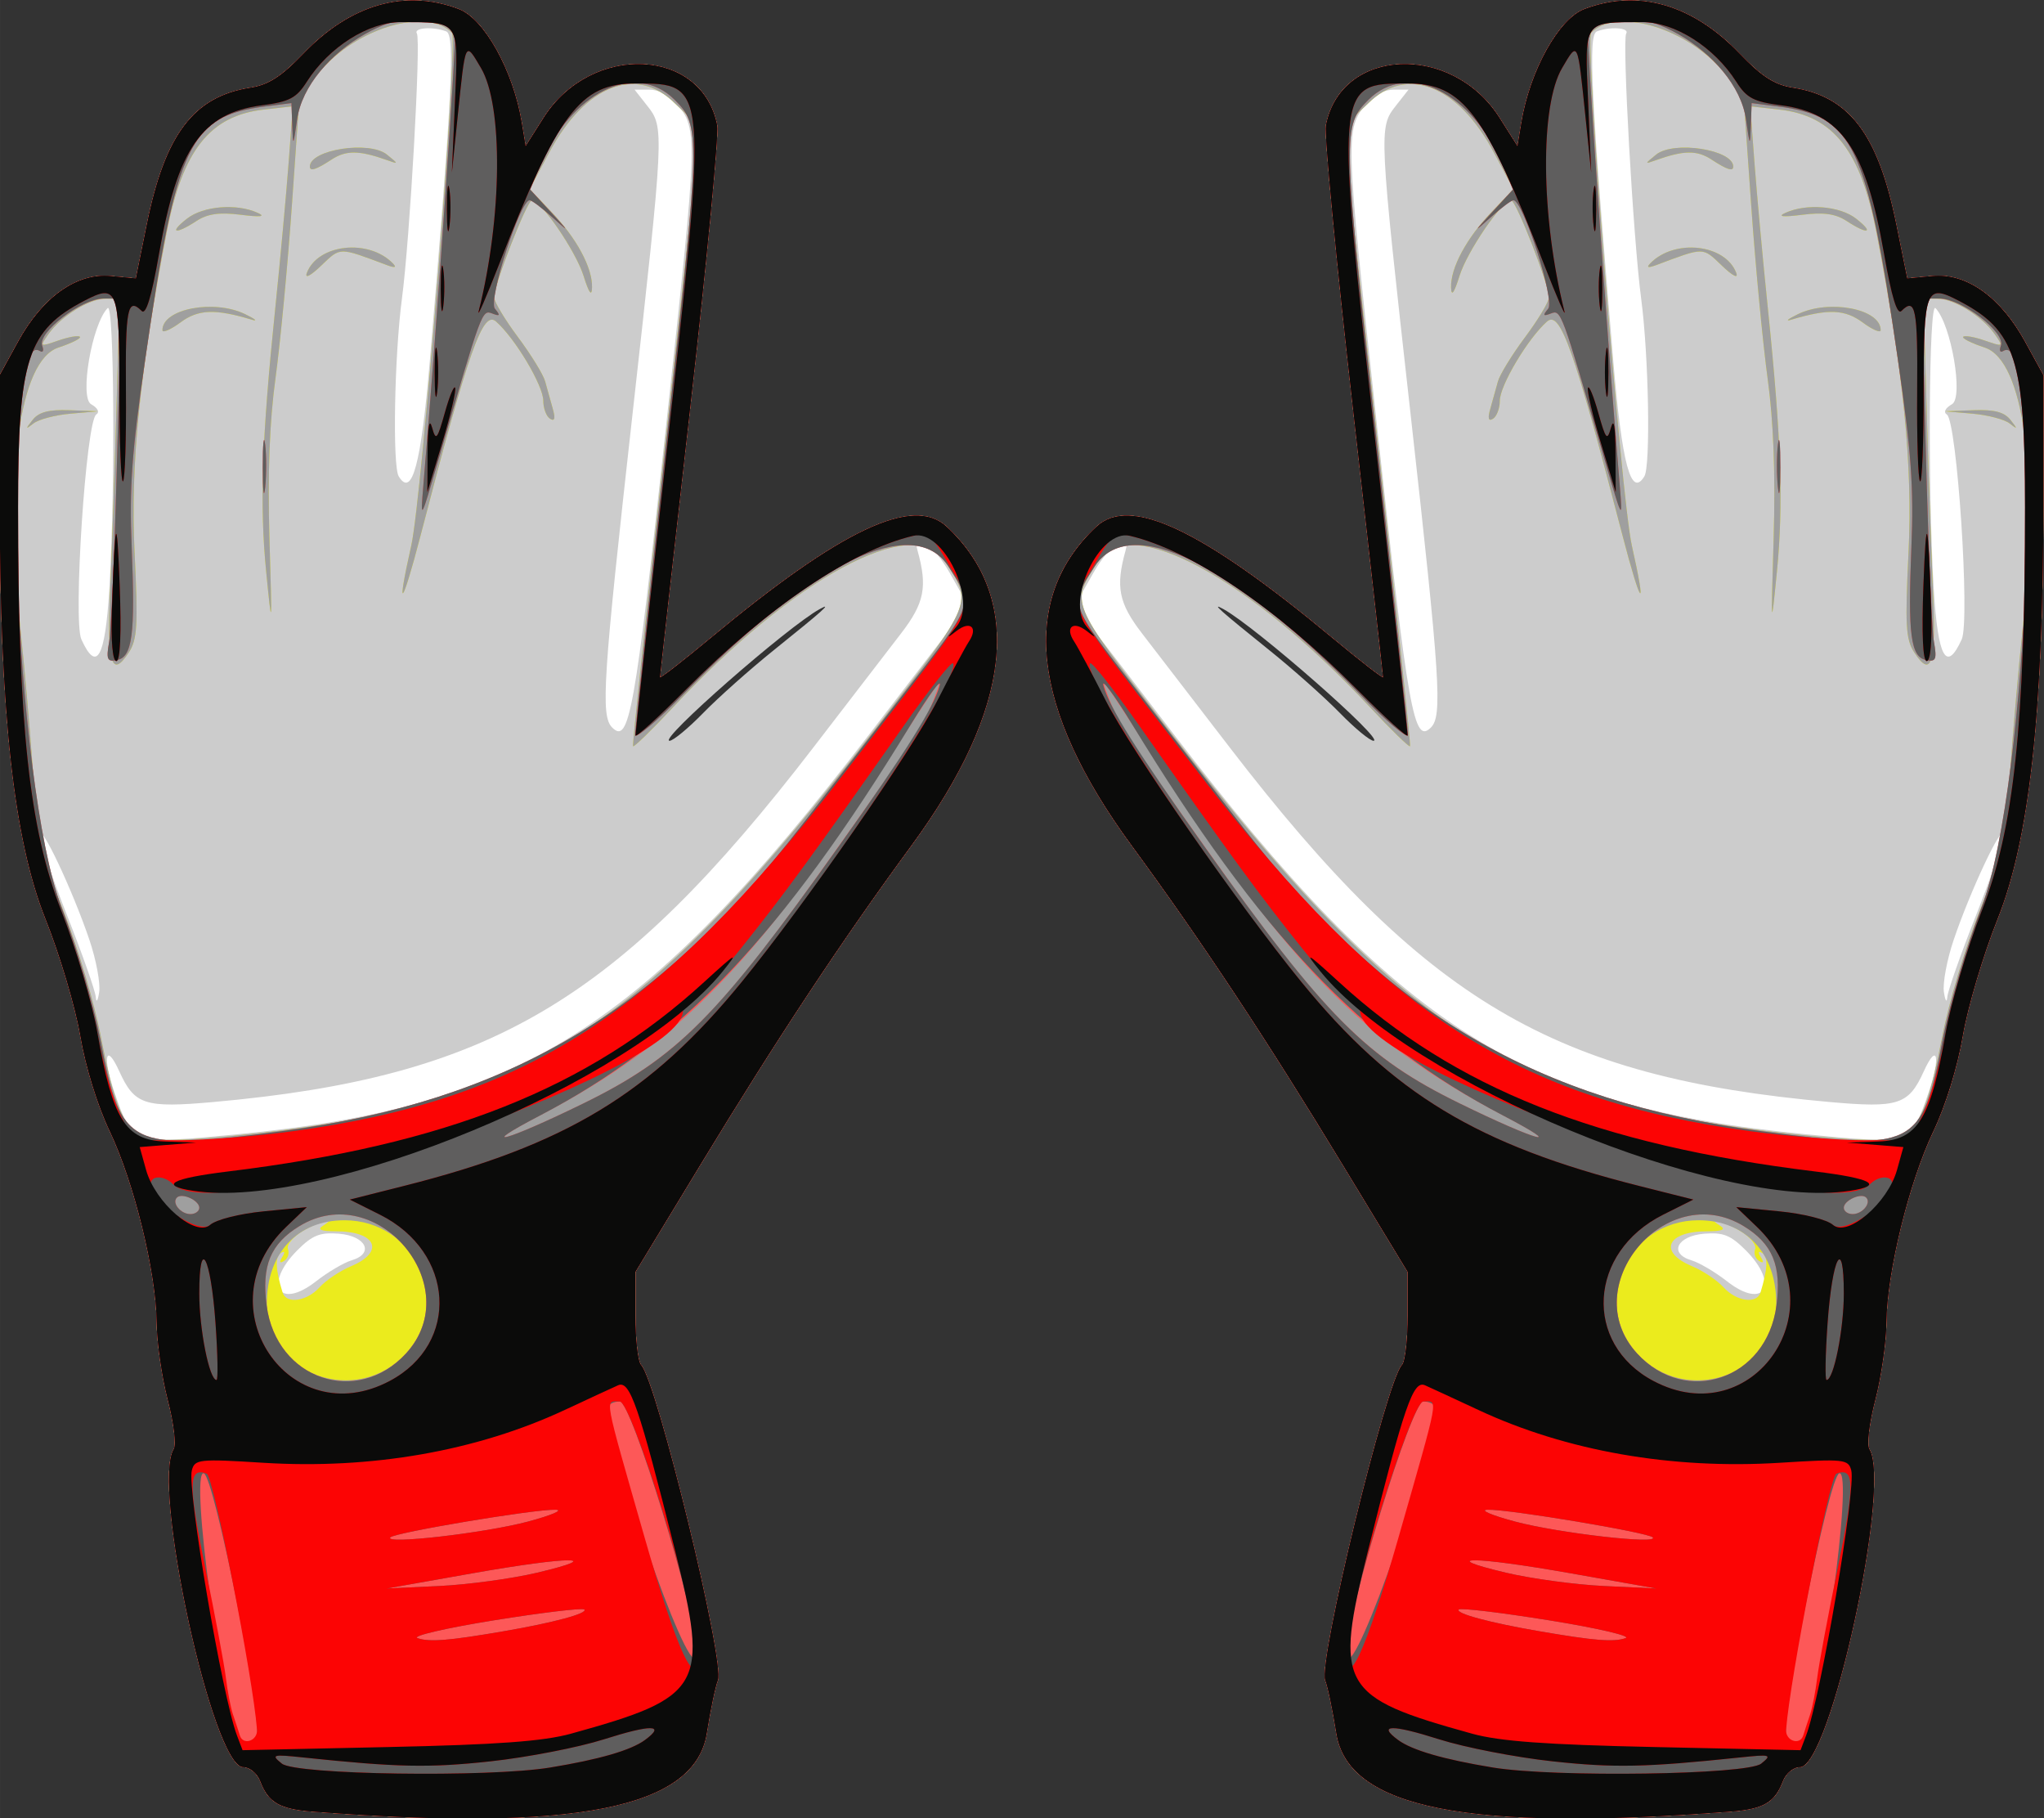
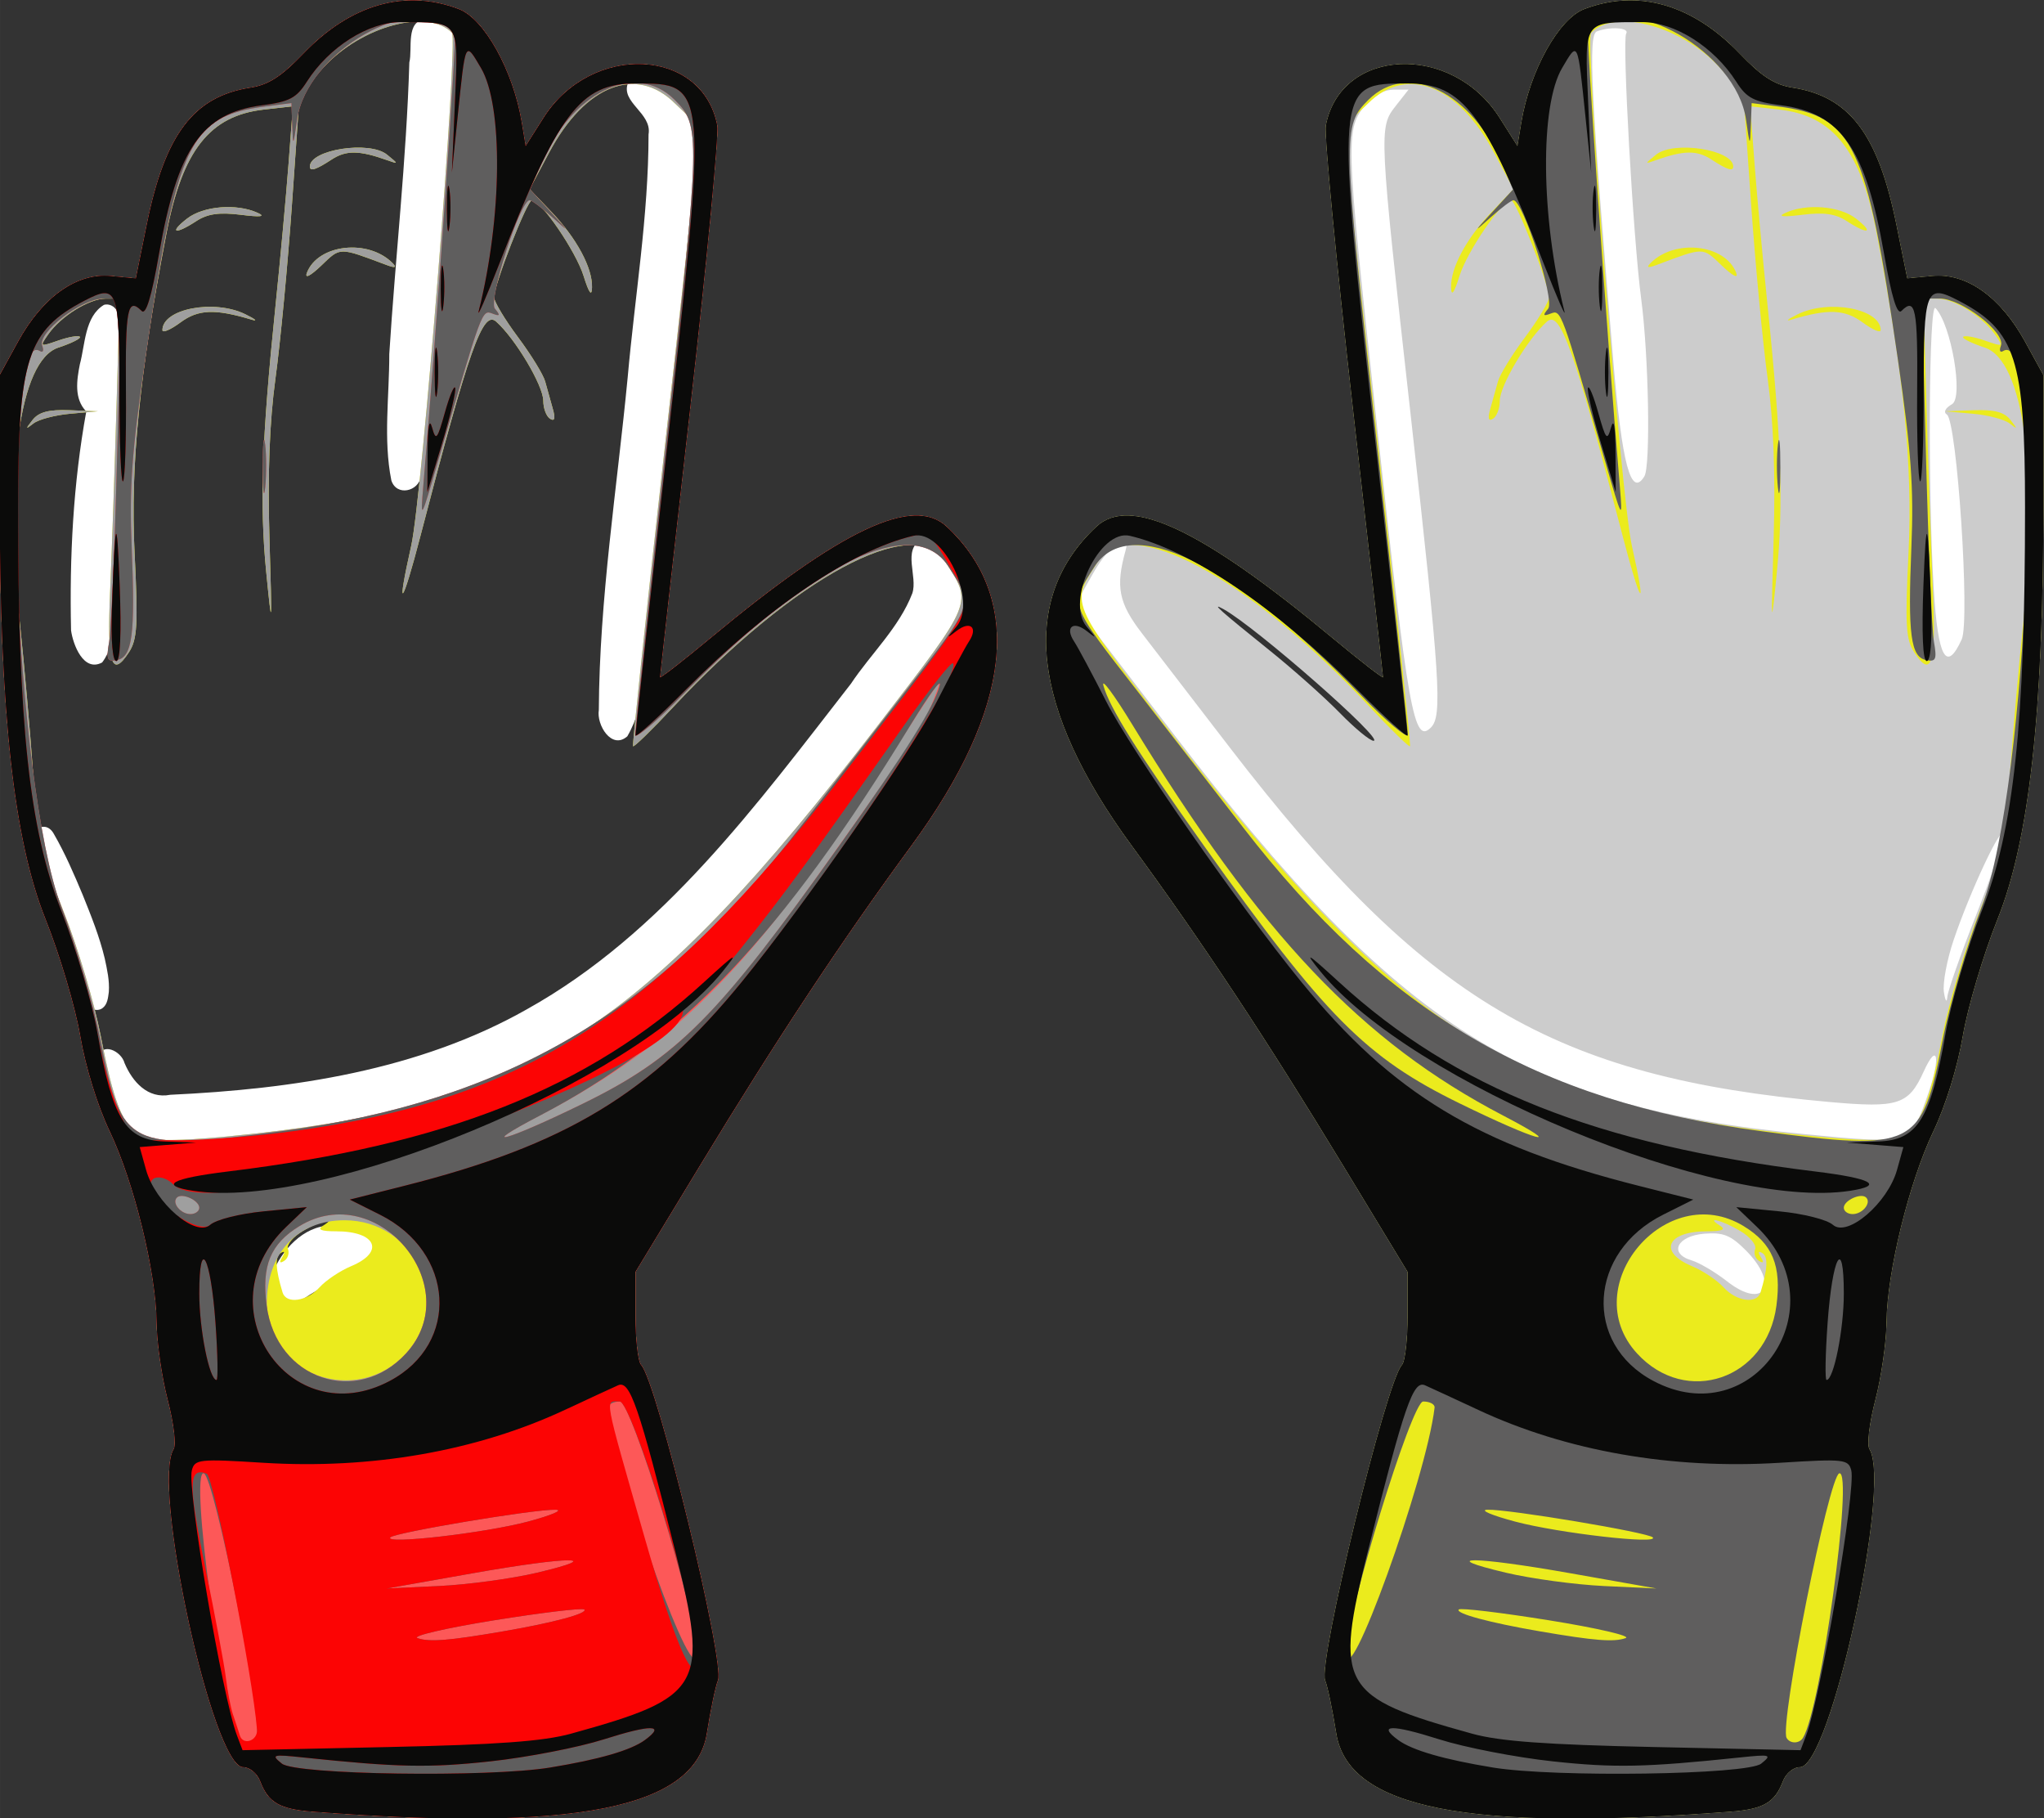
<svg xmlns="http://www.w3.org/2000/svg" height="254mm" width="285.59mm" version="1.1" viewBox="0 0 1011.921 900">
  <rect x="0" y="0" width="1011.921" height="900" fill="#333333" stroke="none" />
  <g transform="translate(-678.91 1187.8)">
    <g transform="matrix(2.433 0 0 2.433 -973.06 412.44)">
      <path d="m625.97 248.94c-4.184 0.351-2.638 5.98-3.334 8.809-0.594 19.85-2.834 39.512-4.08 59.311 0.019 8.528-1.257 17.321 0.418 25.711 1.054 3.31 5.53 2.278 6.037-0.818 3.587-12.24 3.273-25.234 4.748-37.828 1.105-17.065 3.1-34.165 2.904-51.262-0.619-3.098-3.958-3.975-6.693-3.922zm44.295 12.225c-1.024-0.018-2.07 0.195-3.113 0.711-1.639 4.002 4.911 6.151 4.16 10.502-0.007 16.554-2.785 32.977-4.246 49.439-2.163 22.529-5.754 45.014-5.873 67.682-0.499 2.986 2.59 8.162 5.799 5.336 4.02-6.896 3.613-15.446 5.047-23.121 3.364-30.209 7.537-60.37 9.309-90.727-0.625-5.173 2.299-12.033-3.041-15.369-2.081-2.268-4.967-4.4-8.041-4.453zm-109.34 45.822c-0.145 0.01-0.289 0.037-0.43 0.08-3.934 2.382-3.808 8.075-4.904 12.094-0.644 3.243-1.204 7.037 1.309 9.592-2.668 14.644-3.432 29.669-3.098 44.533 0.393 2.887 2.542 8.578 6.328 6.525 3.322-4.434 2.422-10.691 3.191-15.945 0.479-18.393 1.066-36.87-0.084-55.232-0.245-0.996-1.298-1.714-2.312-1.647zm166.5 47.811c-0.199-0.014-0.401-0.006-0.6 0.027-3.906 2.083-0.7 7.479-1.84 10.918-2.667 6.944-8.411 12.268-12.496 18.398-19.132 24.571-38.28 50.819-65.943 66.229-22.021 12.464-47.788 16.241-72.557 17.389-4.584 0.894-7.701-2.656-9.305-6.451-0.634-2.434-4.691-4.447-5.383-1.025 0.643 5.187 2.436 10.591 5.436 14.895 4.88 4.248 11.505 3.754 17.443 2.836 27.39-2.128 55.453-7.781 78.539-23.467 25.347-17.451 43.834-42.651 62.662-66.543 4.464-6.686 11.15-12.519 13.068-20.553-0.343-5.095-3.874-10.28-8.434-12.553-0.193-0.05-0.392-0.085-0.592-0.1zm-179.03 58.443c-0.123-0.011-0.25-0.011-0.381 0.002-1.151 0.107-2.008 1.289-1.775 2.416 0.506 2.701 1.02 5.409 1.795 8.049 2.716 7.625 5.945 15.066 8.396 22.785 0.311 0.862 0.418 1.774 0.654 2.652 0.407 1.224 2.041 1.761 3.088 1.004 1.046-0.739 1.157-2.142 1.316-3.307 0.165-2.3-0.35-4.582-0.834-6.816-1.058-4.442-2.774-8.691-4.475-12.918-1.767-4.214-3.574-8.43-5.865-12.391-0.401-0.76-1.06-1.399-1.92-1.477zm58.152 81.127c-5.48 0.078-9.959 5.063-11.807 9.836-1.135 3.52 2.636 7.626 6.082 5.242 4.625-3.103 9.829-5.442 14.191-8.861 2.284-4.645-5.359-6.439-8.467-6.217z" transform="translate(139.64 -902.77)" fill="#fff" />
-       <path d="m742.69-289.17c-6.803-0.525-9.1-1.85-10.756-6.206-0.608-1.6-2.138-2.864-3.467-2.864-6.168 0-18.702-57.39-14.13-64.701 0.542-0.867-0.004-5.367-1.212-10-1.208-4.633-2.23-11.73-2.269-15.77-0.1-10.239-4.583-28.507-9.546-38.905-2.477-5.189-4.913-13.074-5.985-19.375-0.995-5.844-4.173-16.531-7.062-23.75-6.468-16.16-9.307-41.819-9.336-84.375l-0.018-26.25 3.75-6.832c5.002-9.113 11.935-14.031 18.86-13.378l5.11 0.482 2.228-10.977c3.727-18.357 9.55-26.025 21.122-27.812 3.628-0.56 6.282-2.269 10.737-6.915 9.624-10.037 20.707-13.215 31.62-9.066 5.197 1.976 11.06 12.529 12.808 23.056l0.799 4.807 3.645-5.748c9.712-15.314 32.281-14.323 35.337 1.553 0.353 1.831-2.122 27.707-5.5 57.502s-6.141 54.432-6.141 54.75c0 0.318 4.641-3.278 10.312-7.992 26.575-22.083 41.205-28.989 47.995-22.657 15.767 14.705 13.317 36.956-7.14 64.852-14.237 19.415-27.406 39.339-43.081 65.181l-13.086 21.573v8.873c0 4.88 0.515 9.407 1.145 10.06 3.178 3.295 17.144 60.63 15.629 64.164-0.477 1.113-1.493 5.961-2.258 10.773-2.423 15.238-26.679 20.066-80.11 15.945zm7.852-112.17c4.655-1.386 2.941-4.95-2.601-5.409-3.834-0.318-5.381 0.296-8.427 3.341-6.996 6.996-3.845 12.302 3.769 6.348 2.406-1.882 5.673-3.808 7.259-4.28zm-23.386-25.627c57.649-5.611 82.704-21.456 128.74-81.418l20.089-26.165-3.689-6.53c-3.371-5.966-7.867-9.13-6.616-4.655 2.067 7.393 1.411 10.693-3.35 16.875-2.648 3.438-10.652 13.844-17.788 23.125-39.732 51.678-65.964 67.183-122.14 72.196-13.993 1.249-16.05 0.579-19.144-6.237-2.73-6.014-3.471-2.984-1.019 4.167 3.654 10.655 3.779 10.699 24.916 8.642zm-29.976-39.544c-3.43-10.129-10.019-24.084-10.089-21.368-0.032 1.227 2.474 8.63 5.568 16.453 3.094 7.822 5.709 15.256 5.812 16.519 0.103 1.264 0.415 0.823 0.693-0.979 0.278-1.802-0.615-6.583-1.983-10.625zm124.91-46.185c3.065-3.141 9.51-8.877 14.323-12.745 10.178-8.181 12.033-9.84 9.375-8.381-6.548 3.594-32.935 26.721-30.573 26.796 0.716 0.023 3.81-2.529 6.875-5.67zm-7.645-57.723c6.728-61.76 6.71-61.035 1.613-66.878-1.05-1.203-3.268-2.188-4.93-2.188h-3.022l2.591 3.294c3.478 4.421 3.455 4.879-3.034 62.956-6.003 53.72-6.484 61.141-4.116 63.509 3.462 3.462 4.599-2.866 10.898-60.694zm-113.22 32.615c1.237-20.216 1.008-58.63-0.34-57.243-3.2 3.289-5.762 18.215-3.358 19.56 1.347 0.754 1.783 1.625 1.044 2.086-2.072 1.292-4.761 41.944-3.027 45.75 3.118 6.842 4.828 3.784 5.681-10.153zm65.242-46.772c4.521-53.689 5.138-66.059 3.33-66.752-2.721-1.044-6.719-0.761-5.987 0.424 0.858 1.388-1.41 41.634-3.038 53.919-1.543 11.646-1.947 34.083-0.651 36.179 2.724 4.408 4.548-2.423 6.346-23.77z" fill="#ccc" />
      <path d="m742.69-289.17c-6.803-0.525-9.1-1.85-10.756-6.206-0.608-1.6-2.138-2.864-3.467-2.864-6.168 0-18.702-57.39-14.13-64.701 0.542-0.867-0.004-5.367-1.212-10-1.208-4.633-2.23-11.73-2.269-15.77-0.1-10.239-4.583-28.507-9.546-38.905-2.477-5.189-4.913-13.074-5.985-19.375-0.995-5.844-4.173-16.531-7.062-23.75-6.468-16.16-9.307-41.819-9.336-84.375l-0.018-26.25 3.75-6.832c5.002-9.113 11.935-14.031 18.86-13.378l5.11 0.482 2.228-10.977c3.727-18.357 9.55-26.025 21.122-27.812 3.628-0.56 6.282-2.269 10.737-6.915 9.624-10.037 20.707-13.215 31.62-9.066 5.197 1.976 11.06 12.529 12.808 23.056l0.799 4.807 3.645-5.748c9.712-15.314 32.281-14.323 35.337 1.553 0.353 1.831-2.122 27.707-5.5 57.502s-6.141 54.432-6.141 54.75c0 0.318 4.641-3.278 10.312-7.992 26.575-22.083 41.205-28.989 47.995-22.657 15.767 14.705 13.317 36.956-7.14 64.852-14.237 19.415-27.406 39.339-43.081 65.181l-13.086 21.573v8.873c0 4.88 0.515 9.407 1.145 10.06 3.178 3.295 17.144 60.63 15.629 64.164-0.477 1.113-1.493 5.961-2.258 10.773-2.423 15.238-26.679 20.066-80.11 15.945zm1.312-106.67c1.296-1.432 4.195-3.372 6.444-4.311 6.908-2.886 5.098-7.086-3.054-7.086-3.078 0-3.931-0.345-2.73-1.106 3.265-2.067-0.349-1.155-4.023 1.015-2.01 1.188-3.387 2.857-3.06 3.71 0.327 0.853-0.03 1.937-0.793 2.409-0.899 0.556-1.032 0.282-0.377-0.778 0.637-1.031 0.521-1.333-0.315-0.817-1.181 0.73-1.06 3.242 0.386 8.004 0.736 2.422 4.91 1.845 7.521-1.041zm-13.482-31.232c56.311-6.195 79.799-21.54 127.04-82.993 19.756-25.699 19.359-24.719 13.628-33.605-6.246-9.684-30.642 3.466-55.172 29.741-4.34 4.649-8.036 8.253-8.214 8.01-0.178-0.243 2.644-26.88 6.27-59.192 8.006-71.348 7.834-66.001 2.301-71.535-7.865-7.865-18.309-3.811-25.646 9.955l-3.968 7.444 4.374 4.568c5.176 5.405 8.432 11.453 8.316 15.443-0.056 1.926-0.626 1.139-1.727-2.384-1.555-4.975-8.659-15.367-10.505-15.367-0.983 0-7.738 17.305-7.705 19.741 0.011 0.889 2.207 4.545 4.878 8.125 2.671 3.58 5.158 7.634 5.526 9.009 0.368 1.375 1.055 3.836 1.527 5.469 0.585 2.024 0.417 2.697-0.526 2.114-0.761-0.47-1.384-2.118-1.384-3.662 0-3.093-5.708-12.672-9.604-16.115-2.699-2.386-5.53 5.626-15.349 43.444-3.809 14.669-5.046 16.041-1.913 2.122 2.207-9.804 9.606-102.94 8.287-104.3-4.879-5.034-18.376-1.407-26.15 7.027l-4.829 5.239-1.571 22.455c-0.864 12.35-2.381 28.361-3.371 35.58-1.208 8.809-1.61 19.497-1.223 32.5 0.552 18.561 0.525 18.85-0.659 6.875-1.356-13.72-0.894-27.135 1.851-53.75 0.993-9.625 2.203-22.784 2.69-29.242l0.885-11.742-5.915 0.667c-10.993 1.239-16.557 8.304-19.805 25.147-5.476 28.394-7.366 47.29-6.494 64.936 0.73 14.774 0.562 17.712-1.168 20.352-3.506 5.35-4.444 2.296-3.805-12.381 0.335-7.693 0.909-24.254 1.276-36.8l0.667-22.812-2.837 0.008c-3.364 0.01-9.112 3.579-11.689 7.259-1.792 2.558-1.74 2.592 2.008 1.285 2.116-0.738 4.103-1.086 4.415-0.774 0.312 0.312-1.659 1.302-4.379 2.2-7.951 2.624-11.071 25.628-7.732 57.013 0.798 7.499 1.959 20.678 2.58 29.287 1.008 13.969 1.682 17.039 6.259 28.528 2.821 7.081 6.206 18.427 7.521 25.213 2.256 11.635 3.729 16.011 6.625 19.668 1.515 1.914 8.497 1.979 24.418 0.227zm-44.896-145.23c1.248-1.592 3.291-2.128 7.5-1.969l5.784 0.218-5.601 0.493c-3.08 0.271-6.455 1.157-7.5 1.969-1.659 1.29-1.683 1.2-0.184-0.711zm26.409-18.256c0-4.344 10.501-6.354 16.875-3.231 2.062 1.011 2.625 1.5 1.25 1.087-7.437-2.232-10.843-2.097-14.454 0.573-2.019 1.493-3.671 2.199-3.671 1.57zm29.4-11.671c2.244-5.847 12.548-6.982 17.475-1.925 0.85 0.873 0.45 0.983-1.25 0.346-9.809-3.676-9.343-3.679-13.29 0.102-2.238 2.144-3.419 2.738-2.935 1.477zm-24.4-11.01c3.3-2.581 10.081-3.141 14.375-1.186 1.703 0.775 0.607 0.901-3.44 0.395-4.349-0.544-6.764-0.203-9.018 1.274-4.306 2.821-5.694 2.472-1.917-0.483zm25-10.593c0-3.457 12.134-5.335 15.699-2.43 2.392 1.949 2.391 1.964-0.074 1.089-5.599-1.988-8.27-2.009-11.204-0.087-3.155 2.067-4.421 2.476-4.421 1.427z" fill="#ebeb1d" />
-       <path d="m742.69-289.17c-6.803-0.525-9.1-1.85-10.756-6.206-0.608-1.6-2.138-2.864-3.467-2.864-6.168 0-18.702-57.39-14.13-64.701 0.542-0.867-0.004-5.367-1.212-10-1.208-4.633-2.23-11.73-2.269-15.77-0.1-10.239-4.583-28.507-9.546-38.905-2.477-5.189-4.913-13.074-5.985-19.375-0.995-5.844-4.173-16.531-7.062-23.75-6.468-16.16-9.307-41.819-9.336-84.375l-0.018-26.25 3.75-6.832c5.002-9.113 11.935-14.031 18.86-13.378l5.11 0.482 2.228-10.977c3.727-18.357 9.55-26.025 21.122-27.812 3.628-0.56 6.282-2.269 10.737-6.915 9.624-10.037 20.707-13.215 31.62-9.066 5.197 1.976 11.06 12.529 12.808 23.056l0.799 4.807 3.645-5.748c9.712-15.314 32.281-14.323 35.337 1.553 0.353 1.831-2.122 27.707-5.5 57.502s-6.141 54.432-6.141 54.75c0 0.318 4.641-3.278 10.312-7.992 26.575-22.083 41.205-28.989 47.995-22.657 15.767 14.705 13.317 36.956-7.14 64.852-14.237 19.415-27.406 39.339-43.081 65.181l-13.086 21.573v8.873c0 4.88 0.515 9.407 1.145 10.06 3.178 3.295 17.144 60.63 15.629 64.164-0.477 1.113-1.493 5.961-2.258 10.773-2.423 15.238-26.679 20.066-80.11 15.945zm18.924-93.234c9.528-10.397 1.825-27.067-12.513-27.081-9.551-0.009-15.818 6.686-15.818 16.898 0 14.598 18.268 21.164 28.331 10.184zm-31.094-44.671c56.311-6.195 79.799-21.54 127.04-82.993 19.756-25.699 19.359-24.719 13.628-33.605-6.246-9.684-30.642 3.466-55.172 29.741-4.34 4.649-8.036 8.253-8.214 8.01-0.178-0.243 2.644-26.88 6.27-59.192 8.006-71.348 7.834-66.001 2.301-71.535-7.865-7.865-18.309-3.811-25.646 9.955l-3.968 7.444 4.374 4.568c5.176 5.405 8.432 11.453 8.316 15.443-0.056 1.926-0.626 1.139-1.727-2.384-1.555-4.975-8.659-15.367-10.505-15.367-0.983 0-7.738 17.305-7.705 19.741 0.011 0.889 2.207 4.545 4.878 8.125 2.671 3.58 5.158 7.634 5.526 9.009 0.368 1.375 1.055 3.836 1.527 5.469 0.585 2.024 0.417 2.697-0.526 2.114-0.761-0.47-1.384-2.118-1.384-3.662 0-3.093-5.708-12.672-9.604-16.115-2.699-2.386-5.53 5.626-15.349 43.444-3.809 14.669-5.046 16.041-1.913 2.122 2.207-9.804 9.606-102.94 8.287-104.3-4.879-5.034-18.376-1.407-26.15 7.027l-4.829 5.239-1.571 22.455c-0.864 12.35-2.381 28.361-3.371 35.58-1.208 8.809-1.61 19.497-1.223 32.5 0.552 18.561 0.525 18.85-0.659 6.875-1.356-13.72-0.894-27.135 1.851-53.75 0.993-9.625 2.203-22.784 2.69-29.242l0.885-11.742-5.915 0.667c-10.993 1.239-16.557 8.304-19.805 25.147-5.476 28.394-7.366 47.29-6.494 64.936 0.73 14.774 0.562 17.712-1.168 20.352-3.506 5.35-4.444 2.296-3.805-12.381 0.335-7.693 0.909-24.254 1.276-36.8l0.667-22.812-2.837 0.008c-3.364 0.01-9.112 3.579-11.689 7.259-1.792 2.558-1.74 2.592 2.008 1.285 2.116-0.738 4.103-1.086 4.415-0.774 0.312 0.312-1.659 1.302-4.379 2.2-7.951 2.624-11.071 25.628-7.732 57.013 0.798 7.499 1.959 20.678 2.58 29.287 1.008 13.969 1.682 17.039 6.259 28.528 2.821 7.081 6.206 18.427 7.521 25.213 2.256 11.635 3.729 16.011 6.625 19.668 1.515 1.914 8.497 1.979 24.418 0.227zm-44.896-145.23c1.248-1.592 3.291-2.128 7.5-1.969l5.784 0.218-5.601 0.493c-3.08 0.271-6.455 1.157-7.5 1.969-1.659 1.29-1.683 1.2-0.184-0.711zm26.409-18.256c0-4.344 10.501-6.354 16.875-3.231 2.062 1.011 2.625 1.5 1.25 1.087-7.437-2.232-10.843-2.097-14.454 0.573-2.019 1.493-3.671 2.199-3.671 1.57zm29.4-11.671c2.244-5.847 12.548-6.982 17.475-1.925 0.85 0.873 0.45 0.983-1.25 0.346-9.809-3.676-9.343-3.679-13.29 0.102-2.238 2.144-3.419 2.738-2.935 1.477zm-24.4-11.01c3.3-2.581 10.081-3.141 14.375-1.186 1.703 0.775 0.607 0.901-3.44 0.395-4.349-0.544-6.764-0.203-9.018 1.274-4.306 2.821-5.694 2.472-1.917-0.483zm25-10.593c0-3.457 12.134-5.335 15.699-2.43 2.392 1.949 2.391 1.964-0.074 1.089-5.599-1.988-8.27-2.009-11.204-0.087-3.155 2.067-4.421 2.476-4.421 1.427z" fill="#9f9f9f" />
+       <path d="m742.69-289.17c-6.803-0.525-9.1-1.85-10.756-6.206-0.608-1.6-2.138-2.864-3.467-2.864-6.168 0-18.702-57.39-14.13-64.701 0.542-0.867-0.004-5.367-1.212-10-1.208-4.633-2.23-11.73-2.269-15.77-0.1-10.239-4.583-28.507-9.546-38.905-2.477-5.189-4.913-13.074-5.985-19.375-0.995-5.844-4.173-16.531-7.062-23.75-6.468-16.16-9.307-41.819-9.336-84.375l-0.018-26.25 3.75-6.832c5.002-9.113 11.935-14.031 18.86-13.378l5.11 0.482 2.228-10.977c3.727-18.357 9.55-26.025 21.122-27.812 3.628-0.56 6.282-2.269 10.737-6.915 9.624-10.037 20.707-13.215 31.62-9.066 5.197 1.976 11.06 12.529 12.808 23.056l0.799 4.807 3.645-5.748c9.712-15.314 32.281-14.323 35.337 1.553 0.353 1.831-2.122 27.707-5.5 57.502s-6.141 54.432-6.141 54.75c0 0.318 4.641-3.278 10.312-7.992 26.575-22.083 41.205-28.989 47.995-22.657 15.767 14.705 13.317 36.956-7.14 64.852-14.237 19.415-27.406 39.339-43.081 65.181l-13.086 21.573v8.873c0 4.88 0.515 9.407 1.145 10.06 3.178 3.295 17.144 60.63 15.629 64.164-0.477 1.113-1.493 5.961-2.258 10.773-2.423 15.238-26.679 20.066-80.11 15.945zm18.924-93.234c9.528-10.397 1.825-27.067-12.513-27.081-9.551-0.009-15.818 6.686-15.818 16.898 0 14.598 18.268 21.164 28.331 10.184zm-31.094-44.671c56.311-6.195 79.799-21.54 127.04-82.993 19.756-25.699 19.359-24.719 13.628-33.605-6.246-9.684-30.642 3.466-55.172 29.741-4.34 4.649-8.036 8.253-8.214 8.01-0.178-0.243 2.644-26.88 6.27-59.192 8.006-71.348 7.834-66.001 2.301-71.535-7.865-7.865-18.309-3.811-25.646 9.955l-3.968 7.444 4.374 4.568c5.176 5.405 8.432 11.453 8.316 15.443-0.056 1.926-0.626 1.139-1.727-2.384-1.555-4.975-8.659-15.367-10.505-15.367-0.983 0-7.738 17.305-7.705 19.741 0.011 0.889 2.207 4.545 4.878 8.125 2.671 3.58 5.158 7.634 5.526 9.009 0.368 1.375 1.055 3.836 1.527 5.469 0.585 2.024 0.417 2.697-0.526 2.114-0.761-0.47-1.384-2.118-1.384-3.662 0-3.093-5.708-12.672-9.604-16.115-2.699-2.386-5.53 5.626-15.349 43.444-3.809 14.669-5.046 16.041-1.913 2.122 2.207-9.804 9.606-102.94 8.287-104.3-4.879-5.034-18.376-1.407-26.15 7.027l-4.829 5.239-1.571 22.455c-0.864 12.35-2.381 28.361-3.371 35.58-1.208 8.809-1.61 19.497-1.223 32.5 0.552 18.561 0.525 18.85-0.659 6.875-1.356-13.72-0.894-27.135 1.851-53.75 0.993-9.625 2.203-22.784 2.69-29.242l0.885-11.742-5.915 0.667c-10.993 1.239-16.557 8.304-19.805 25.147-5.476 28.394-7.366 47.29-6.494 64.936 0.73 14.774 0.562 17.712-1.168 20.352-3.506 5.35-4.444 2.296-3.805-12.381 0.335-7.693 0.909-24.254 1.276-36.8l0.667-22.812-2.837 0.008c-3.364 0.01-9.112 3.579-11.689 7.259-1.792 2.558-1.74 2.592 2.008 1.285 2.116-0.738 4.103-1.086 4.415-0.774 0.312 0.312-1.659 1.302-4.379 2.2-7.951 2.624-11.071 25.628-7.732 57.013 0.798 7.499 1.959 20.678 2.58 29.287 1.008 13.969 1.682 17.039 6.259 28.528 2.821 7.081 6.206 18.427 7.521 25.213 2.256 11.635 3.729 16.011 6.625 19.668 1.515 1.914 8.497 1.979 24.418 0.227zm-44.896-145.23c1.248-1.592 3.291-2.128 7.5-1.969l5.784 0.218-5.601 0.493c-3.08 0.271-6.455 1.157-7.5 1.969-1.659 1.29-1.683 1.2-0.184-0.711zm26.409-18.256c0-4.344 10.501-6.354 16.875-3.231 2.062 1.011 2.625 1.5 1.25 1.087-7.437-2.232-10.843-2.097-14.454 0.573-2.019 1.493-3.671 2.199-3.671 1.57zm29.4-11.671c2.244-5.847 12.548-6.982 17.475-1.925 0.85 0.873 0.45 0.983-1.25 0.346-9.809-3.676-9.343-3.679-13.29 0.102-2.238 2.144-3.419 2.738-2.935 1.477zm-24.4-11.01c3.3-2.581 10.081-3.141 14.375-1.186 1.703 0.775 0.607 0.901-3.44 0.395-4.349-0.544-6.764-0.203-9.018 1.274-4.306 2.821-5.694 2.472-1.917-0.483zm25-10.593c0-3.457 12.134-5.335 15.699-2.43 2.392 1.949 2.391 1.964-0.074 1.089-5.599-1.988-8.27-2.009-11.204-0.087-3.155 2.067-4.421 2.476-4.421 1.427" fill="#9f9f9f" />
      <path d="m742.69-289.17c-6.803-0.525-9.1-1.85-10.756-6.206-0.608-1.6-2.138-2.864-3.467-2.864-6.168 0-18.702-57.39-14.13-64.701 0.542-0.867-0.004-5.367-1.212-10-1.208-4.633-2.23-11.73-2.269-15.77-0.1-10.239-4.583-28.507-9.546-38.905-2.477-5.189-4.913-13.074-5.985-19.375-0.995-5.844-4.173-16.531-7.062-23.75-6.468-16.16-9.307-41.819-9.336-84.375l-0.018-26.25 3.75-6.832c5.002-9.113 11.935-14.031 18.86-13.378l5.11 0.482 2.228-10.977c3.727-18.357 9.55-26.025 21.122-27.812 3.628-0.56 6.282-2.269 10.737-6.915 9.624-10.037 20.707-13.215 31.62-9.066 5.197 1.976 11.06 12.529 12.808 23.056l0.799 4.807 3.645-5.748c9.712-15.314 32.281-14.323 35.337 1.553 0.353 1.831-2.122 27.707-5.5 57.502s-6.141 54.432-6.141 54.75c0 0.318 4.641-3.278 10.312-7.992 26.575-22.083 41.205-28.989 47.995-22.657 15.767 14.705 13.317 36.956-7.14 64.852-14.237 19.415-27.406 39.339-43.081 65.181l-13.086 21.573v8.873c0 4.88 0.515 9.407 1.145 10.06 3.178 3.295 17.144 60.63 15.629 64.164-0.477 1.113-1.493 5.961-2.258 10.773-2.423 15.238-26.679 20.066-80.11 15.945zm18.924-93.234c12.479-13.616-5.896-35.528-21.708-25.887-5.89 3.591-7.733 8.069-6.662 16.189 1.975 14.979 18.388 20.589 28.37 9.698zm-42.081-29.625c0-1.496-3.526-3.102-4.554-2.073-1.095 1.095 0.762 3.363 2.753 3.363 0.991 0 1.801-0.58 1.801-1.289zm16.851-15.586c45.533-6.059 76.267-24.084 105.42-61.83 4.533-5.868 14.032-18.118 21.109-27.222 14.506-18.66 14.184-17.756 9.145-25.703-7.036-11.094-27.747-1.176-54.09 25.904-5.328 5.477-9.703 9.147-9.721 8.155-0.018-0.992 2.885-28.261 6.453-60.597 6.816-61.788 6.849-63.221 1.56-68.51-8.003-8.003-21.124-1.551-27.402 13.474l-1.999 4.785 4.148 4.52c3.907 4.257 3.926 4.32 0.33 1.085-2.1-1.889-4.16-3.435-4.578-3.435-1.965 0-8.49 20.355-7.072 22.064 1.152 1.389 1.043 1.589-0.536 0.983-2.098-0.805-2.128-0.722-10.869 29.454-3.689 12.736-3.783 12.903-3.167 5.625 2.806-33.171 6.913-92.294 6.444-92.763-8.15-8.15-30.187 4.384-32.139 18.28-0.764 5.442-0.814 5.501-0.972 1.165l-0.167-4.569-5.312 0.678c-15.454 1.973-18.056 7.461-24.458 51.584-2.71 18.679-3.235 26.009-2.73 38.125 0.74 17.76 0.139 22.319-3.024 22.928-1.973 0.38-2.195-0.152-1.564-3.742 0.405-2.302 1.123-18.951 1.597-36.998l0.86-32.812h-3.65c-4.446 0-13.449 6.946-12.434 9.593 0.377 0.983 0.175 1.471-0.449 1.086-8.777-5.424-5.176 88.178 4.35 113.07 3.026 7.906 6.612 20.155 7.97 27.22 4.186 21.773 5.755 22.555 36.944 18.405zm-3.941-135c-0.005-4.812 0.216-6.934 0.492-4.715 0.276 2.219 0.281 6.157 0.01 8.75-0.271 2.593-0.497 0.778-0.502-4.035zm65.215 129.38c18.882-9.238 27.496-17.827 50.771-50.63 16.167-22.785 18.591-26.51 20.548-31.576 2.034-5.267 2.229-5.526-9.542 12.638-26.816 41.377-42.291 57.168-70.527 71.964-13.47 7.059-6.896 5.258 8.75-2.396z" fill="#fd5858" />
      <path d="m742.69-289.17c-6.803-0.525-9.1-1.85-10.756-6.206-0.608-1.6-2.138-2.864-3.467-2.864-6.168 0-18.702-57.39-14.13-64.701 0.542-0.867-0.004-5.367-1.212-10-1.208-4.633-2.23-11.73-2.269-15.77-0.1-10.239-4.583-28.507-9.546-38.905-2.477-5.189-4.913-13.074-5.985-19.375-0.995-5.844-4.173-16.531-7.062-23.75-6.468-16.16-9.307-41.819-9.336-84.375l-0.018-26.25 3.75-6.832c5.002-9.113 11.935-14.031 18.86-13.378l5.11 0.482 2.228-10.977c3.727-18.357 9.55-26.025 21.122-27.812 3.628-0.56 6.282-2.269 10.737-6.915 9.624-10.037 20.707-13.215 31.62-9.066 5.197 1.976 11.06 12.529 12.808 23.056l0.799 4.807 3.645-5.748c9.712-15.314 32.281-14.323 35.337 1.553 0.353 1.831-2.122 27.707-5.5 57.502s-6.141 54.432-6.141 54.75c0 0.318 4.641-3.278 10.312-7.992 26.575-22.083 41.205-28.989 47.995-22.657 15.767 14.705 13.317 36.956-7.14 64.852-14.237 19.415-27.406 39.339-43.081 65.181l-13.086 21.573v8.873c0 4.88 0.515 9.407 1.145 10.06 3.178 3.295 17.144 60.63 15.629 64.164-0.477 1.113-1.493 5.961-2.258 10.773-2.423 15.238-26.679 20.066-80.11 15.945zm-11.517-15.007c1.5-2.618-8.629-53.425-10.732-53.83-2.921-0.562 3.748 47.905 7.406 53.823 0.75 1.213 2.633 1.218 3.326 0.007zm89.598-17.5c-0.043-7.712-13.32-50.938-15.646-50.938-1.357 0-2.401 0.562-2.321 1.25 1.675 14.36 18.022 59.569 17.967 49.688zm-39.363-4.188c10.191-1.748 17.263-3.653 16.477-4.439-0.358-0.358-8.635 0.634-18.394 2.203-9.759 1.569-16.764 3.197-15.566 3.618 2.409 0.845 6.286 0.539 17.483-1.381zm6.895-11.927c14.414-3.413 6.392-3.341-13.145 0.118l-17.5 3.098 10.645-0.5c5.855-0.275 14.855-1.497 20-2.716zm-1.895-10.394c4.812-1.281 7.344-2.368 5.625-2.415-4.306-0.12-32.699 4.631-33.625 5.626-1.391 1.496 19.177-0.863 28-3.21zm-24.794-34.218c12.479-13.616-5.896-35.528-21.708-25.887-5.89 3.591-7.733 8.069-6.662 16.189 1.975 14.979 18.388 20.589 28.37 9.698zm-42.081-29.625c0-1.496-3.526-3.102-4.554-2.073-1.095 1.095 0.762 3.363 2.753 3.363 0.991 0 1.801-0.58 1.801-1.289zm16.851-15.586c45.533-6.059 76.267-24.084 105.42-61.83 4.533-5.868 14.032-18.118 21.109-27.222 14.506-18.66 14.184-17.756 9.145-25.703-7.036-11.094-27.747-1.176-54.09 25.904-5.328 5.477-9.703 9.147-9.721 8.155-0.018-0.992 2.885-28.261 6.453-60.597 6.816-61.788 6.849-63.221 1.56-68.51-8.003-8.003-21.124-1.551-27.402 13.474l-1.999 4.785 4.148 4.52c3.907 4.257 3.926 4.32 0.33 1.085-2.1-1.889-4.16-3.435-4.578-3.435-1.965 0-8.49 20.355-7.072 22.064 1.152 1.389 1.043 1.589-0.536 0.983-2.098-0.805-2.128-0.722-10.869 29.454-3.689 12.736-3.783 12.903-3.167 5.625 2.806-33.171 6.913-92.294 6.444-92.763-8.15-8.15-30.187 4.384-32.139 18.28-0.764 5.442-0.814 5.501-0.972 1.165l-0.167-4.569-5.312 0.678c-15.454 1.973-18.056 7.461-24.458 51.584-2.71 18.679-3.235 26.009-2.73 38.125 0.74 17.76 0.139 22.319-3.024 22.928-1.973 0.38-2.195-0.152-1.564-3.742 0.405-2.302 1.123-18.951 1.597-36.998l0.86-32.812h-3.65c-4.446 0-13.449 6.946-12.434 9.593 0.377 0.983 0.175 1.471-0.449 1.086-8.777-5.424-5.176 88.178 4.35 113.07 3.026 7.906 6.612 20.155 7.97 27.22 4.186 21.773 5.755 22.555 36.944 18.405zm-3.941-135c-0.005-4.812 0.216-6.934 0.492-4.715 0.276 2.219 0.281 6.157 0.01 8.75-0.271 2.593-0.497 0.778-0.502-4.035zm65.215 129.38c19.148-9.367 27.398-17.678 52.126-52.505 13.629-19.196 19.157-28 20.404-32.5 0.476-1.719-2.148 1.815-5.832 7.854-26.135 42.837-46.787 64.617-75.448 79.57-13.53 7.059-6.846 5.211 8.75-2.419z" fill="#5f5e5e" />
      <path d="m742.69-289.17c-6.803-0.525-9.1-1.85-10.756-6.206-0.608-1.6-2.138-2.864-3.467-2.864-6.168 0-18.702-57.39-14.13-64.701 0.542-0.867-0.004-5.367-1.212-10-1.208-4.633-2.23-11.73-2.269-15.77-0.1-10.239-4.583-28.507-9.546-38.905-2.477-5.189-4.913-13.074-5.985-19.375-0.995-5.844-4.173-16.531-7.062-23.75-6.468-16.16-9.307-41.819-9.336-84.375l-0.018-26.25 3.75-6.832c5.002-9.113 11.935-14.031 18.86-13.378l5.11 0.482 2.228-10.977c3.727-18.357 9.55-26.025 21.122-27.812 3.628-0.56 6.282-2.269 10.737-6.915 9.624-10.037 20.707-13.215 31.62-9.066 5.197 1.976 11.06 12.529 12.808 23.056l0.799 4.807 3.645-5.748c9.712-15.314 32.281-14.323 35.337 1.553 0.353 1.831-2.122 27.707-5.5 57.502s-6.141 54.432-6.141 54.75c0 0.318 4.641-3.278 10.312-7.992 26.575-22.083 41.205-28.989 47.995-22.657 15.767 14.705 13.317 36.956-7.14 64.852-14.237 19.415-27.406 39.339-43.081 65.181l-13.086 21.573v8.873c0 4.88 0.515 9.407 1.145 10.06 3.178 3.295 17.144 60.63 15.629 64.164-0.477 1.113-1.493 5.961-2.258 10.773-2.423 15.238-26.679 20.066-80.11 15.945zm48.243-8.985c9.97-1.633 16.417-3.502 19.262-5.582 4.343-3.176 1.351-3.229-8.349-0.149-5.2 1.651-15.582 3.665-23.071 4.475-12.522 1.354-18.931 1.223-37.992-0.78-6.39-0.671-6.704-0.584-4.449 1.24 2.821 2.281 42.043 2.854 54.598 0.797zm-59.656-7.719c-0.79-10.443-8.858-51.526-10.221-52.049-3.752-1.44-3.809 2.078-0.306 19.1 1.984 9.639 3.876 19.761 4.206 22.492 0.33 2.732 0.986 6.092 1.459 7.467 0.472 1.375 1.086 3.25 1.365 4.166 0.649 2.14 3.672 1.124 3.498-1.176zm89.438-16.428c-0.203-8.358-13.223-50.312-15.614-50.312-3.071 0-3.433-1.983 5.09 27.812 6.641 23.215 10.755 32.009 10.524 22.5zm-39.307-3.563c10.191-1.748 17.263-3.653 16.477-4.439-0.358-0.358-8.635 0.634-18.394 2.203-9.759 1.569-16.764 3.197-15.566 3.618 2.409 0.845 6.286 0.539 17.483-1.381zm6.895-11.927c14.414-3.413 6.392-3.341-13.145 0.118l-17.5 3.098 10.645-0.5c5.855-0.275 14.855-1.497 20-2.716zm-1.895-10.394c4.812-1.281 7.344-2.368 5.625-2.415-4.306-0.12-32.699 4.631-33.625 5.626-1.391 1.496 19.177-0.863 28-3.21zm-28.106-28.619c14.322-7.611 13.222-26.194-2.002-33.812l-6.142-3.073 11.021-2.779c32.862-8.286 50.163-18.732 68.741-41.504 18.202-22.311 45.025-62.772 42.974-64.823-0.342-0.342-4.708 5.184-9.701 12.279-19.457 27.649-24.508 34.554-33.484 45.776-5.998 7.498-9.921 11.386-11.052 10.952-0.964-0.37-1.424-0.14-1.022 0.512 6.817 11.03-93.493 46.396-103.42 36.465-1.903-1.903-4.705-1.82-4.572 0.134 0.253 3.729 9.812 10.146 12.109 8.129 1.214-1.067 5.992-2.271 10.911-2.75l8.75-0.852-4.211 4.032c-16.872 16.158 0.664 42.177 21.105 31.314zm-35.462-11.69c-0.972-13.687-3.308-17.98-3.308-6.078 0 7.287 2.055 17.583 3.51 17.583 0.338 0 0.247-5.177-0.202-11.504zm15.442-39.068c47.693-6.444 74.695-23.831 111.84-72.017 30.062-38.998 27.398-33.714 21.864-43.364-3.427-5.976-4.084-6.505-7.176-5.778-12.466 2.931-29.665 14.553-46.216 31.232-5.672 5.715-10.312 9.936-10.312 9.379 0-0.557 2.825-26.267 6.278-57.134 8.484-75.85 8.514-75.496-6.338-75.496-11.157 0-15.679 6.003-27.664 36.733-2.712 6.953-4.579 11.235-4.15 9.517 4.776-19.116 4.979-41.714 0.444-49.399-3.262-5.528-3.13-5.805-4.761 10.024l-1.159 11.25 0.63-14.521c0.718-16.537 1.05-16.052-10.995-16.087-6.619-0.019-14.65 5.069-19.16 12.139-2.118 3.32-3.516 4.051-9.151 4.787-12.197 1.591-17.173 8.79-20.926 30.273-1.528 8.745-2.651 12.433-3.521 11.562-2.872-2.872-3.338-0.497-3.202 16.322 0.078 9.68-0.188 17.93-0.591 18.333-0.404 0.404-0.734-7.815-0.734-18.264 0-20.869-0.419-21.965-7.075-18.503-11.672 6.071-13.55 11.904-13.55 42.084 0 44.25 2.264 65.389 8.783 82.012 2.995 7.638 6.307 18.818 7.359 24.845 1.052 6.027 3.104 13.419 4.559 16.426l2.647 5.467 9.576-0.024c5.267-0.013 15.482-0.822 22.701-1.798zm-36.538-105.99c0.625-19.14 1.02-20.382 1.593-5.001 0.363 9.757 0.116 15.315-0.68 15.315-0.76 0-1.118-4.046-0.913-10.315zm64.248-32.19c0.026-5.283 0.345-7.032 0.912-5 0.782 2.803 1.051 2.487 2.606-3.057 0.954-3.4 1.897-5.65 2.097-5 0.199 0.65-0.991 5.682-2.646 11.182l-3.009 10 0.04-8.125zm1.44-16.25c0-4.469 0.227-6.297 0.504-4.062 0.277 2.234 0.277 5.891 0 8.125-0.277 2.234-0.504 0.406-0.504-4.062zm1.237-16.875c-0.008-4.125 0.221-5.963 0.506-4.085s0.291 5.253 0.013 7.5c-0.278 2.247-0.512 0.71-0.519-3.415zm1.25-16.25c-0.008-4.125 0.221-5.963 0.506-4.085s0.291 5.253 0.013 7.5c-0.278 2.247-0.512 0.71-0.519-3.415z" fill="#fc0404" />
      <path d="m742.69-289.17c-6.803-0.525-9.1-1.85-10.756-6.206-0.608-1.6-2.138-2.864-3.467-2.864-6.168 0-18.702-57.39-14.13-64.701 0.542-0.867-0.004-5.367-1.212-10-1.208-4.633-2.23-11.73-2.269-15.77-0.1-10.239-4.583-28.507-9.546-38.905-2.477-5.189-4.913-13.074-5.985-19.375-0.995-5.844-4.173-16.531-7.062-23.75-6.468-16.16-9.307-41.819-9.336-84.375l-0.018-26.25 3.75-6.832c5.002-9.113 11.935-14.031 18.86-13.378l5.11 0.482 2.228-10.977c3.727-18.357 9.55-26.025 21.122-27.812 3.628-0.56 6.282-2.269 10.737-6.915 9.624-10.037 20.707-13.215 31.62-9.066 5.197 1.976 11.06 12.529 12.808 23.056l0.799 4.807 3.645-5.748c9.712-15.314 32.281-14.323 35.337 1.553 0.353 1.831-2.122 27.707-5.5 57.502s-6.141 54.432-6.141 54.75c0 0.318 4.641-3.278 10.312-7.992 26.575-22.083 41.205-28.989 47.995-22.657 15.767 14.705 13.317 36.956-7.14 64.852-14.237 19.415-27.406 39.339-43.081 65.181l-13.086 21.573v8.873c0 4.88 0.515 9.407 1.145 10.06 3.178 3.295 17.144 60.63 15.629 64.164-0.477 1.113-1.493 5.961-2.258 10.773-2.423 15.238-26.679 20.066-80.11 15.945zm48.243-8.985c9.97-1.633 16.417-3.502 19.262-5.582 4.343-3.176 1.351-3.229-8.349-0.149-5.2 1.651-15.582 3.665-23.071 4.475-12.522 1.354-18.931 1.223-37.992-0.78-6.39-0.671-6.704-0.584-4.449 1.24 2.821 2.281 42.043 2.854 54.598 0.797zm4.225-6.88c26.902-7.435 28.129-9.599 21.173-37.331-7.395-29.481-9.168-34.615-11.584-33.546-1.149 0.509-6.027 2.764-10.839 5.012-17.914 8.368-39.362 12.124-61.38 10.749-13.057-0.815-13.918-0.723-14.512 1.55-0.992 3.795 6.218 46.122 9.188 53.932l1.136 2.989 29.66-0.641c22.157-0.479 31.557-1.165 37.16-2.714zm-36.856-71.77c14.322-7.611 13.222-26.194-2.002-33.812l-6.142-3.073 11.021-2.779c32.862-8.286 50.163-18.732 68.741-41.504 12.782-15.668 34.648-47.1 39.75-57.142 2.795-5.5 5.715-10.957 6.49-12.128 1.897-2.864 0.224-4.273-2.535-2.135-2.117 1.641-2.119 1.602-0.03-0.858 4.381-5.16-2.638-19.93-8.784-18.485-12.466 2.931-29.665 14.553-46.216 31.232-5.672 5.715-10.312 9.936-10.312 9.379 0-0.557 2.825-26.267 6.278-57.134 8.484-75.85 8.514-75.496-6.338-75.496-11.157 0-15.679 6.003-27.664 36.733-2.712 6.953-4.579 11.235-4.15 9.517 4.776-19.116 4.979-41.714 0.444-49.399-3.262-5.528-3.13-5.805-4.761 10.024l-1.159 11.25 0.63-14.521c0.718-16.537 1.05-16.052-10.995-16.087-6.619-0.019-14.65 5.069-19.16 12.139-2.118 3.32-3.516 4.051-9.151 4.787-12.197 1.591-17.173 8.79-20.926 30.273-1.528 8.745-2.651 12.433-3.521 11.562-2.872-2.872-3.338-0.497-3.202 16.322 0.078 9.68-0.188 17.93-0.591 18.333-0.404 0.404-0.734-7.815-0.734-18.264 0-20.869-0.419-21.965-7.075-18.503-11.672 6.071-13.55 11.904-13.55 42.084 0 44.25 2.264 65.389 8.783 82.012 2.995 7.638 6.307 18.818 7.359 24.845 3.064 17.556 5.71 21.841 13.657 22.118l6.451 0.225-5.748 0.46-5.748 0.46 1.289 4.627c1.879 6.746 10.089 13.79 13.046 11.193 1.214-1.067 5.992-2.271 10.911-2.75l8.75-0.852-4.211 4.032c-16.872 16.158 0.664 42.177 21.105 31.314zm-40.02-38.668c-7.067-1.083-4.47-2.522 7.103-3.937 44.376-5.426 73.25-16.907 96.849-38.51 6.612-6.053 7.217-6.401 3.811-2.194-18.36 22.678-81.201 48.711-107.76 44.642zm-16.538-118.08c0.625-19.14 1.02-20.382 1.593-5.001 0.363 9.757 0.116 15.315-0.68 15.315-0.76 0-1.118-4.046-0.913-10.315zm64.248-32.19c0.026-5.283 0.345-7.032 0.912-5 0.782 2.803 1.051 2.487 2.606-3.057 0.954-3.4 1.897-5.65 2.097-5 0.199 0.65-0.991 5.682-2.646 11.182l-3.009 10 0.04-8.125zm1.44-16.25c0-4.469 0.227-6.297 0.504-4.062 0.277 2.234 0.277 5.891 0 8.125-0.277 2.234-0.504 0.406-0.504-4.062zm1.237-16.875c-0.008-4.125 0.221-5.963 0.506-4.085s0.291 5.253 0.013 7.5c-0.278 2.247-0.512 0.71-0.519-3.415zm1.25-16.25c-0.008-4.125 0.221-5.963 0.506-4.085s0.291 5.253 0.013 7.5c-0.278 2.247-0.512 0.71-0.519-3.415zm-47.08 226.62c-0.972-13.687-3.308-17.98-3.308-6.078 0 7.287 2.055 17.583 3.51 17.583 0.338 0 0.247-5.177-0.202-11.504z" fill="#0b0b0a" />
      <g transform="matrix(-1 0 0 1 1773.7 0)">
        <path d="m625.97 248.94c-4.184 0.351-2.638 5.98-3.334 8.809-0.594 19.85-2.834 39.512-4.08 59.311 0.019 8.528-1.257 17.321 0.418 25.711 1.054 3.31 5.53 2.278 6.037-0.818 3.587-12.24 3.273-25.234 4.748-37.828 1.105-17.065 3.1-34.165 2.904-51.262-0.619-3.098-3.958-3.975-6.693-3.922zm44.295 12.225c-1.024-0.018-2.07 0.195-3.113 0.711-1.639 4.002 4.911 6.151 4.16 10.502-0.007 16.554-2.785 32.977-4.246 49.439-2.163 22.529-5.754 45.014-5.873 67.682-0.499 2.986 2.59 8.162 5.799 5.336 4.02-6.896 3.613-15.446 5.047-23.121 3.364-30.209 7.537-60.37 9.309-90.727-0.625-5.173 2.299-12.033-3.041-15.369-2.081-2.268-4.967-4.4-8.041-4.453zm-109.34 45.822c-0.145 0.01-0.289 0.037-0.43 0.08-3.934 2.382-3.808 8.075-4.904 12.094-0.644 3.243-1.204 7.037 1.309 9.592-2.668 14.644-3.432 29.669-3.098 44.533 0.393 2.887 2.542 8.578 6.328 6.525 3.322-4.434 2.422-10.691 3.191-15.945 0.479-18.393 1.066-36.87-0.084-55.232-0.245-0.996-1.298-1.714-2.312-1.647zm166.5 47.811c-0.199-0.014-0.401-0.006-0.6 0.027-3.906 2.083-0.7 7.479-1.84 10.918-2.667 6.944-8.411 12.268-12.496 18.398-19.132 24.571-38.28 50.819-65.943 66.229-22.021 12.464-47.788 16.241-72.557 17.389-4.584 0.894-7.701-2.656-9.305-6.451-0.634-2.434-4.691-4.447-5.383-1.025 0.643 5.187 2.436 10.591 5.436 14.895 4.88 4.248 11.505 3.754 17.443 2.836 27.39-2.128 55.453-7.781 78.539-23.467 25.347-17.451 43.834-42.651 62.662-66.543 4.464-6.686 11.15-12.519 13.068-20.553-0.343-5.095-3.874-10.28-8.434-12.553-0.193-0.05-0.392-0.085-0.592-0.1zm-179.03 58.443c-0.123-0.011-0.25-0.011-0.381 0.002-1.151 0.107-2.008 1.289-1.775 2.416 0.506 2.701 1.02 5.409 1.795 8.049 2.716 7.625 5.945 15.066 8.396 22.785 0.311 0.862 0.418 1.774 0.654 2.652 0.407 1.224 2.041 1.761 3.088 1.004 1.046-0.739 1.157-2.142 1.316-3.307 0.165-2.3-0.35-4.582-0.834-6.816-1.058-4.442-2.774-8.691-4.475-12.918-1.767-4.214-3.574-8.43-5.865-12.391-0.401-0.76-1.06-1.399-1.92-1.477zm58.152 81.127c-5.48 0.078-9.959 5.063-11.807 9.836-1.135 3.52 2.636 7.626 6.082 5.242 4.625-3.103 9.829-5.442 14.191-8.861 2.284-4.645-5.359-6.439-8.467-6.217z" transform="translate(139.64 -902.77)" fill="#fff" />
        <path fill="#ccc" d="m742.69-289.17c-6.803-0.525-9.1-1.85-10.756-6.206-0.608-1.6-2.138-2.864-3.467-2.864-6.168 0-18.702-57.39-14.13-64.701 0.542-0.867-0.004-5.367-1.212-10-1.208-4.633-2.23-11.73-2.269-15.77-0.1-10.239-4.583-28.507-9.546-38.905-2.477-5.189-4.913-13.074-5.985-19.375-0.995-5.844-4.173-16.531-7.062-23.75-6.468-16.16-9.307-41.819-9.336-84.375l-0.018-26.25 3.75-6.832c5.002-9.113 11.935-14.031 18.86-13.378l5.11 0.482 2.228-10.977c3.727-18.357 9.55-26.025 21.122-27.812 3.628-0.56 6.282-2.269 10.737-6.915 9.624-10.037 20.707-13.215 31.62-9.066 5.197 1.976 11.06 12.529 12.808 23.056l0.799 4.807 3.645-5.748c9.712-15.314 32.281-14.323 35.337 1.553 0.353 1.831-2.122 27.707-5.5 57.502s-6.141 54.432-6.141 54.75c0 0.318 4.641-3.278 10.312-7.992 26.575-22.083 41.205-28.989 47.995-22.657 15.767 14.705 13.317 36.956-7.14 64.852-14.237 19.415-27.406 39.339-43.081 65.181l-13.086 21.573v8.873c0 4.88 0.515 9.407 1.145 10.06 3.178 3.295 17.144 60.63 15.629 64.164-0.477 1.113-1.493 5.961-2.258 10.773-2.423 15.238-26.679 20.066-80.11 15.945zm7.852-112.17c4.655-1.386 2.941-4.95-2.601-5.409-3.834-0.318-5.381 0.296-8.427 3.341-6.996 6.996-3.845 12.302 3.769 6.348 2.406-1.882 5.673-3.808 7.259-4.28zm-23.386-25.627c57.649-5.611 82.704-21.456 128.74-81.418l20.089-26.165-3.689-6.53c-3.371-5.966-7.867-9.13-6.616-4.655 2.067 7.393 1.411 10.693-3.35 16.875-2.648 3.438-10.652 13.844-17.788 23.125-39.732 51.678-65.964 67.183-122.14 72.196-13.993 1.249-16.05 0.579-19.144-6.237-2.73-6.014-3.471-2.984-1.019 4.167 3.654 10.655 3.779 10.699 24.916 8.642zm-29.976-39.544c-3.43-10.129-10.019-24.084-10.089-21.368-0.032 1.227 2.474 8.63 5.568 16.453 3.094 7.822 5.709 15.256 5.812 16.519 0.103 1.264 0.415 0.823 0.693-0.979 0.278-1.802-0.615-6.583-1.983-10.625zm124.91-46.185c3.065-3.141 9.51-8.877 14.323-12.745 10.178-8.181 12.033-9.84 9.375-8.381-6.548 3.594-32.935 26.721-30.573 26.796 0.716 0.023 3.81-2.529 6.875-5.67zm-7.645-57.723c6.728-61.76 6.71-61.035 1.613-66.878-1.05-1.203-3.268-2.188-4.93-2.188h-3.022l2.591 3.294c3.478 4.421 3.455 4.879-3.034 62.956-6.003 53.72-6.484 61.141-4.116 63.509 3.462 3.462 4.599-2.866 10.898-60.694zm-113.22 32.615c1.237-20.216 1.008-58.63-0.34-57.243-3.2 3.289-5.762 18.215-3.358 19.56 1.347 0.754 1.783 1.625 1.044 2.086-2.072 1.292-4.761 41.944-3.027 45.75 3.118 6.842 4.828 3.784 5.681-10.153zm65.242-46.772c4.521-53.689 5.138-66.059 3.33-66.752-2.721-1.044-6.719-0.761-5.987 0.424 0.858 1.388-1.41 41.634-3.038 53.919-1.543 11.646-1.947 34.083-0.651 36.179 2.724 4.408 4.548-2.423 6.346-23.77z" />
        <path fill="#ebeb1d" d="m742.69-289.17c-6.803-0.525-9.1-1.85-10.756-6.206-0.608-1.6-2.138-2.864-3.467-2.864-6.168 0-18.702-57.39-14.13-64.701 0.542-0.867-0.004-5.367-1.212-10-1.208-4.633-2.23-11.73-2.269-15.77-0.1-10.239-4.583-28.507-9.546-38.905-2.477-5.189-4.913-13.074-5.985-19.375-0.995-5.844-4.173-16.531-7.062-23.75-6.468-16.16-9.307-41.819-9.336-84.375l-0.018-26.25 3.75-6.832c5.002-9.113 11.935-14.031 18.86-13.378l5.11 0.482 2.228-10.977c3.727-18.357 9.55-26.025 21.122-27.812 3.628-0.56 6.282-2.269 10.737-6.915 9.624-10.037 20.707-13.215 31.62-9.066 5.197 1.976 11.06 12.529 12.808 23.056l0.799 4.807 3.645-5.748c9.712-15.314 32.281-14.323 35.337 1.553 0.353 1.831-2.122 27.707-5.5 57.502s-6.141 54.432-6.141 54.75c0 0.318 4.641-3.278 10.312-7.992 26.575-22.083 41.205-28.989 47.995-22.657 15.767 14.705 13.317 36.956-7.14 64.852-14.237 19.415-27.406 39.339-43.081 65.181l-13.086 21.573v8.873c0 4.88 0.515 9.407 1.145 10.06 3.178 3.295 17.144 60.63 15.629 64.164-0.477 1.113-1.493 5.961-2.258 10.773-2.423 15.238-26.679 20.066-80.11 15.945zm1.312-106.67c1.296-1.432 4.195-3.372 6.444-4.311 6.908-2.886 5.098-7.086-3.054-7.086-3.078 0-3.931-0.345-2.73-1.106 3.265-2.067-0.349-1.155-4.023 1.015-2.01 1.188-3.387 2.857-3.06 3.71 0.327 0.853-0.03 1.937-0.793 2.409-0.899 0.556-1.032 0.282-0.377-0.778 0.637-1.031 0.521-1.333-0.315-0.817-1.181 0.73-1.06 3.242 0.386 8.004 0.736 2.422 4.91 1.845 7.521-1.041zm-13.482-31.232c56.311-6.195 79.799-21.54 127.04-82.993 19.756-25.699 19.359-24.719 13.628-33.605-6.246-9.684-30.642 3.466-55.172 29.741-4.34 4.649-8.036 8.253-8.214 8.01-0.178-0.243 2.644-26.88 6.27-59.192 8.006-71.348 7.834-66.001 2.301-71.535-7.865-7.865-18.309-3.811-25.646 9.955l-3.968 7.444 4.374 4.568c5.176 5.405 8.432 11.453 8.316 15.443-0.056 1.926-0.626 1.139-1.727-2.384-1.555-4.975-8.659-15.367-10.505-15.367-0.983 0-7.738 17.305-7.705 19.741 0.011 0.889 2.207 4.545 4.878 8.125 2.671 3.58 5.158 7.634 5.526 9.009 0.368 1.375 1.055 3.836 1.527 5.469 0.585 2.024 0.417 2.697-0.526 2.114-0.761-0.47-1.384-2.118-1.384-3.662 0-3.093-5.708-12.672-9.604-16.115-2.699-2.386-5.53 5.626-15.349 43.444-3.809 14.669-5.046 16.041-1.913 2.122 2.207-9.804 9.606-102.94 8.287-104.3-4.879-5.034-18.376-1.407-26.15 7.027l-4.829 5.239-1.571 22.455c-0.864 12.35-2.381 28.361-3.371 35.58-1.208 8.809-1.61 19.497-1.223 32.5 0.552 18.561 0.525 18.85-0.659 6.875-1.356-13.72-0.894-27.135 1.851-53.75 0.993-9.625 2.203-22.784 2.69-29.242l0.885-11.742-5.915 0.667c-10.993 1.239-16.557 8.304-19.805 25.147-5.476 28.394-7.366 47.29-6.494 64.936 0.73 14.774 0.562 17.712-1.168 20.352-3.506 5.35-4.444 2.296-3.805-12.381 0.335-7.693 0.909-24.254 1.276-36.8l0.667-22.812-2.837 0.008c-3.364 0.01-9.112 3.579-11.689 7.259-1.792 2.558-1.74 2.592 2.008 1.285 2.116-0.738 4.103-1.086 4.415-0.774 0.312 0.312-1.659 1.302-4.379 2.2-7.951 2.624-11.071 25.628-7.732 57.013 0.798 7.499 1.959 20.678 2.58 29.287 1.008 13.969 1.682 17.039 6.259 28.528 2.821 7.081 6.206 18.427 7.521 25.213 2.256 11.635 3.729 16.011 6.625 19.668 1.515 1.914 8.497 1.979 24.418 0.227zm-44.896-145.23c1.248-1.592 3.291-2.128 7.5-1.969l5.784 0.218-5.601 0.493c-3.08 0.271-6.455 1.157-7.5 1.969-1.659 1.29-1.683 1.2-0.184-0.711zm26.409-18.256c0-4.344 10.501-6.354 16.875-3.231 2.062 1.011 2.625 1.5 1.25 1.087-7.437-2.232-10.843-2.097-14.454 0.573-2.019 1.493-3.671 2.199-3.671 1.57zm29.4-11.671c2.244-5.847 12.548-6.982 17.475-1.925 0.85 0.873 0.45 0.983-1.25 0.346-9.809-3.676-9.343-3.679-13.29 0.102-2.238 2.144-3.419 2.738-2.935 1.477zm-24.4-11.01c3.3-2.581 10.081-3.141 14.375-1.186 1.703 0.775 0.607 0.901-3.44 0.395-4.349-0.544-6.764-0.203-9.018 1.274-4.306 2.821-5.694 2.472-1.917-0.483zm25-10.593c0-3.457 12.134-5.335 15.699-2.43 2.392 1.949 2.391 1.964-0.074 1.089-5.599-1.988-8.27-2.009-11.204-0.087-3.155 2.067-4.421 2.476-4.421 1.427z" />
-         <path fill="#9f9f9f" d="m742.69-289.17c-6.803-0.525-9.1-1.85-10.756-6.206-0.608-1.6-2.138-2.864-3.467-2.864-6.168 0-18.702-57.39-14.13-64.701 0.542-0.867-0.004-5.367-1.212-10-1.208-4.633-2.23-11.73-2.269-15.77-0.1-10.239-4.583-28.507-9.546-38.905-2.477-5.189-4.913-13.074-5.985-19.375-0.995-5.844-4.173-16.531-7.062-23.75-6.468-16.16-9.307-41.819-9.336-84.375l-0.018-26.25 3.75-6.832c5.002-9.113 11.935-14.031 18.86-13.378l5.11 0.482 2.228-10.977c3.727-18.357 9.55-26.025 21.122-27.812 3.628-0.56 6.282-2.269 10.737-6.915 9.624-10.037 20.707-13.215 31.62-9.066 5.197 1.976 11.06 12.529 12.808 23.056l0.799 4.807 3.645-5.748c9.712-15.314 32.281-14.323 35.337 1.553 0.353 1.831-2.122 27.707-5.5 57.502s-6.141 54.432-6.141 54.75c0 0.318 4.641-3.278 10.312-7.992 26.575-22.083 41.205-28.989 47.995-22.657 15.767 14.705 13.317 36.956-7.14 64.852-14.237 19.415-27.406 39.339-43.081 65.181l-13.086 21.573v8.873c0 4.88 0.515 9.407 1.145 10.06 3.178 3.295 17.144 60.63 15.629 64.164-0.477 1.113-1.493 5.961-2.258 10.773-2.423 15.238-26.679 20.066-80.11 15.945zm18.924-93.234c9.528-10.397 1.825-27.067-12.513-27.081-9.551-0.009-15.818 6.686-15.818 16.898 0 14.598 18.268 21.164 28.331 10.184zm-31.094-44.671c56.311-6.195 79.799-21.54 127.04-82.993 19.756-25.699 19.359-24.719 13.628-33.605-6.246-9.684-30.642 3.466-55.172 29.741-4.34 4.649-8.036 8.253-8.214 8.01-0.178-0.243 2.644-26.88 6.27-59.192 8.006-71.348 7.834-66.001 2.301-71.535-7.865-7.865-18.309-3.811-25.646 9.955l-3.968 7.444 4.374 4.568c5.176 5.405 8.432 11.453 8.316 15.443-0.056 1.926-0.626 1.139-1.727-2.384-1.555-4.975-8.659-15.367-10.505-15.367-0.983 0-7.738 17.305-7.705 19.741 0.011 0.889 2.207 4.545 4.878 8.125 2.671 3.58 5.158 7.634 5.526 9.009 0.368 1.375 1.055 3.836 1.527 5.469 0.585 2.024 0.417 2.697-0.526 2.114-0.761-0.47-1.384-2.118-1.384-3.662 0-3.093-5.708-12.672-9.604-16.115-2.699-2.386-5.53 5.626-15.349 43.444-3.809 14.669-5.046 16.041-1.913 2.122 2.207-9.804 9.606-102.94 8.287-104.3-4.879-5.034-18.376-1.407-26.15 7.027l-4.829 5.239-1.571 22.455c-0.864 12.35-2.381 28.361-3.371 35.58-1.208 8.809-1.61 19.497-1.223 32.5 0.552 18.561 0.525 18.85-0.659 6.875-1.356-13.72-0.894-27.135 1.851-53.75 0.993-9.625 2.203-22.784 2.69-29.242l0.885-11.742-5.915 0.667c-10.993 1.239-16.557 8.304-19.805 25.147-5.476 28.394-7.366 47.29-6.494 64.936 0.73 14.774 0.562 17.712-1.168 20.352-3.506 5.35-4.444 2.296-3.805-12.381 0.335-7.693 0.909-24.254 1.276-36.8l0.667-22.812-2.837 0.008c-3.364 0.01-9.112 3.579-11.689 7.259-1.792 2.558-1.74 2.592 2.008 1.285 2.116-0.738 4.103-1.086 4.415-0.774 0.312 0.312-1.659 1.302-4.379 2.2-7.951 2.624-11.071 25.628-7.732 57.013 0.798 7.499 1.959 20.678 2.58 29.287 1.008 13.969 1.682 17.039 6.259 28.528 2.821 7.081 6.206 18.427 7.521 25.213 2.256 11.635 3.729 16.011 6.625 19.668 1.515 1.914 8.497 1.979 24.418 0.227zm-44.896-145.23c1.248-1.592 3.291-2.128 7.5-1.969l5.784 0.218-5.601 0.493c-3.08 0.271-6.455 1.157-7.5 1.969-1.659 1.29-1.683 1.2-0.184-0.711zm26.409-18.256c0-4.344 10.501-6.354 16.875-3.231 2.062 1.011 2.625 1.5 1.25 1.087-7.437-2.232-10.843-2.097-14.454 0.573-2.019 1.493-3.671 2.199-3.671 1.57zm29.4-11.671c2.244-5.847 12.548-6.982 17.475-1.925 0.85 0.873 0.45 0.983-1.25 0.346-9.809-3.676-9.343-3.679-13.29 0.102-2.238 2.144-3.419 2.738-2.935 1.477zm-24.4-11.01c3.3-2.581 10.081-3.141 14.375-1.186 1.703 0.775 0.607 0.901-3.44 0.395-4.349-0.544-6.764-0.203-9.018 1.274-4.306 2.821-5.694 2.472-1.917-0.483zm25-10.593c0-3.457 12.134-5.335 15.699-2.43 2.392 1.949 2.391 1.964-0.074 1.089-5.599-1.988-8.27-2.009-11.204-0.087-3.155 2.067-4.421 2.476-4.421 1.427z" />
-         <path fill="#fd5858" d="m742.69-289.17c-6.803-0.525-9.1-1.85-10.756-6.206-0.608-1.6-2.138-2.864-3.467-2.864-6.168 0-18.702-57.39-14.13-64.701 0.542-0.867-0.004-5.367-1.212-10-1.208-4.633-2.23-11.73-2.269-15.77-0.1-10.239-4.583-28.507-9.546-38.905-2.477-5.189-4.913-13.074-5.985-19.375-0.995-5.844-4.173-16.531-7.062-23.75-6.468-16.16-9.307-41.819-9.336-84.375l-0.018-26.25 3.75-6.832c5.002-9.113 11.935-14.031 18.86-13.378l5.11 0.482 2.228-10.977c3.727-18.357 9.55-26.025 21.122-27.812 3.628-0.56 6.282-2.269 10.737-6.915 9.624-10.037 20.707-13.215 31.62-9.066 5.197 1.976 11.06 12.529 12.808 23.056l0.799 4.807 3.645-5.748c9.712-15.314 32.281-14.323 35.337 1.553 0.353 1.831-2.122 27.707-5.5 57.502s-6.141 54.432-6.141 54.75c0 0.318 4.641-3.278 10.312-7.992 26.575-22.083 41.205-28.989 47.995-22.657 15.767 14.705 13.317 36.956-7.14 64.852-14.237 19.415-27.406 39.339-43.081 65.181l-13.086 21.573v8.873c0 4.88 0.515 9.407 1.145 10.06 3.178 3.295 17.144 60.63 15.629 64.164-0.477 1.113-1.493 5.961-2.258 10.773-2.423 15.238-26.679 20.066-80.11 15.945zm18.924-93.234c12.479-13.616-5.896-35.528-21.708-25.887-5.89 3.591-7.733 8.069-6.662 16.189 1.975 14.979 18.388 20.589 28.37 9.698zm-42.081-29.625c0-1.496-3.526-3.102-4.554-2.073-1.095 1.095 0.762 3.363 2.753 3.363 0.991 0 1.801-0.58 1.801-1.289zm16.851-15.586c45.533-6.059 76.267-24.084 105.42-61.83 4.533-5.868 14.032-18.118 21.109-27.222 14.506-18.66 14.184-17.756 9.145-25.703-7.036-11.094-27.747-1.176-54.09 25.904-5.328 5.477-9.703 9.147-9.721 8.155-0.018-0.992 2.885-28.261 6.453-60.597 6.816-61.788 6.849-63.221 1.56-68.51-8.003-8.003-21.124-1.551-27.402 13.474l-1.999 4.785 4.148 4.52c3.907 4.257 3.926 4.32 0.33 1.085-2.1-1.889-4.16-3.435-4.578-3.435-1.965 0-8.49 20.355-7.072 22.064 1.152 1.389 1.043 1.589-0.536 0.983-2.098-0.805-2.128-0.722-10.869 29.454-3.689 12.736-3.783 12.903-3.167 5.625 2.806-33.171 6.913-92.294 6.444-92.763-8.15-8.15-30.187 4.384-32.139 18.28-0.764 5.442-0.814 5.501-0.972 1.165l-0.167-4.569-5.312 0.678c-15.454 1.973-18.056 7.461-24.458 51.584-2.71 18.679-3.235 26.009-2.73 38.125 0.74 17.76 0.139 22.319-3.024 22.928-1.973 0.38-2.195-0.152-1.564-3.742 0.405-2.302 1.123-18.951 1.597-36.998l0.86-32.812h-3.65c-4.446 0-13.449 6.946-12.434 9.593 0.377 0.983 0.175 1.471-0.449 1.086-8.777-5.424-5.176 88.178 4.35 113.07 3.026 7.906 6.612 20.155 7.97 27.22 4.186 21.773 5.755 22.555 36.944 18.405zm-3.941-135c-0.005-4.812 0.216-6.934 0.492-4.715 0.276 2.219 0.281 6.157 0.01 8.75-0.271 2.593-0.497 0.778-0.502-4.035zm65.215 129.38c18.882-9.238 27.496-17.827 50.771-50.63 16.167-22.785 18.591-26.51 20.548-31.576 2.034-5.267 2.229-5.526-9.542 12.638-26.816 41.377-42.291 57.168-70.527 71.964-13.47 7.059-6.896 5.258 8.75-2.396z" />
        <path fill="#5f5e5e" d="m742.69-289.17c-6.803-0.525-9.1-1.85-10.756-6.206-0.608-1.6-2.138-2.864-3.467-2.864-6.168 0-18.702-57.39-14.13-64.701 0.542-0.867-0.004-5.367-1.212-10-1.208-4.633-2.23-11.73-2.269-15.77-0.1-10.239-4.583-28.507-9.546-38.905-2.477-5.189-4.913-13.074-5.985-19.375-0.995-5.844-4.173-16.531-7.062-23.75-6.468-16.16-9.307-41.819-9.336-84.375l-0.018-26.25 3.75-6.832c5.002-9.113 11.935-14.031 18.86-13.378l5.11 0.482 2.228-10.977c3.727-18.357 9.55-26.025 21.122-27.812 3.628-0.56 6.282-2.269 10.737-6.915 9.624-10.037 20.707-13.215 31.62-9.066 5.197 1.976 11.06 12.529 12.808 23.056l0.799 4.807 3.645-5.748c9.712-15.314 32.281-14.323 35.337 1.553 0.353 1.831-2.122 27.707-5.5 57.502s-6.141 54.432-6.141 54.75c0 0.318 4.641-3.278 10.312-7.992 26.575-22.083 41.205-28.989 47.995-22.657 15.767 14.705 13.317 36.956-7.14 64.852-14.237 19.415-27.406 39.339-43.081 65.181l-13.086 21.573v8.873c0 4.88 0.515 9.407 1.145 10.06 3.178 3.295 17.144 60.63 15.629 64.164-0.477 1.113-1.493 5.961-2.258 10.773-2.423 15.238-26.679 20.066-80.11 15.945zm-11.517-15.007c1.5-2.618-8.629-53.425-10.732-53.83-2.921-0.562 3.748 47.905 7.406 53.823 0.75 1.213 2.633 1.218 3.326 0.007zm89.598-17.5c-0.043-7.712-13.32-50.938-15.646-50.938-1.357 0-2.401 0.562-2.321 1.25 1.675 14.36 18.022 59.569 17.967 49.688zm-39.363-4.188c10.191-1.748 17.263-3.653 16.477-4.439-0.358-0.358-8.635 0.634-18.394 2.203-9.759 1.569-16.764 3.197-15.566 3.618 2.409 0.845 6.286 0.539 17.483-1.381zm6.895-11.927c14.414-3.413 6.392-3.341-13.145 0.118l-17.5 3.098 10.645-0.5c5.855-0.275 14.855-1.497 20-2.716zm-1.895-10.394c4.812-1.281 7.344-2.368 5.625-2.415-4.306-0.12-32.699 4.631-33.625 5.626-1.391 1.496 19.177-0.863 28-3.21zm-24.794-34.218c12.479-13.616-5.896-35.528-21.708-25.887-5.89 3.591-7.733 8.069-6.662 16.189 1.975 14.979 18.388 20.589 28.37 9.698zm-42.081-29.625c0-1.496-3.526-3.102-4.554-2.073-1.095 1.095 0.762 3.363 2.753 3.363 0.991 0 1.801-0.58 1.801-1.289zm16.851-15.586c45.533-6.059 76.267-24.084 105.42-61.83 4.533-5.868 14.032-18.118 21.109-27.222 14.506-18.66 14.184-17.756 9.145-25.703-7.036-11.094-27.747-1.176-54.09 25.904-5.328 5.477-9.703 9.147-9.721 8.155-0.018-0.992 2.885-28.261 6.453-60.597 6.816-61.788 6.849-63.221 1.56-68.51-8.003-8.003-21.124-1.551-27.402 13.474l-1.999 4.785 4.148 4.52c3.907 4.257 3.926 4.32 0.33 1.085-2.1-1.889-4.16-3.435-4.578-3.435-1.965 0-8.49 20.355-7.072 22.064 1.152 1.389 1.043 1.589-0.536 0.983-2.098-0.805-2.128-0.722-10.869 29.454-3.689 12.736-3.783 12.903-3.167 5.625 2.806-33.171 6.913-92.294 6.444-92.763-8.15-8.15-30.187 4.384-32.139 18.28-0.764 5.442-0.814 5.501-0.972 1.165l-0.167-4.569-5.312 0.678c-15.454 1.973-18.056 7.461-24.458 51.584-2.71 18.679-3.235 26.009-2.73 38.125 0.74 17.76 0.139 22.319-3.024 22.928-1.973 0.38-2.195-0.152-1.564-3.742 0.405-2.302 1.123-18.951 1.597-36.998l0.86-32.812h-3.65c-4.446 0-13.449 6.946-12.434 9.593 0.377 0.983 0.175 1.471-0.449 1.086-8.777-5.424-5.176 88.178 4.35 113.07 3.026 7.906 6.612 20.155 7.97 27.22 4.186 21.773 5.755 22.555 36.944 18.405zm-3.941-135c-0.005-4.812 0.216-6.934 0.492-4.715 0.276 2.219 0.281 6.157 0.01 8.75-0.271 2.593-0.497 0.778-0.502-4.035zm65.215 129.38c19.148-9.367 27.398-17.678 52.126-52.505 13.629-19.196 19.157-28 20.404-32.5 0.476-1.719-2.148 1.815-5.832 7.854-26.135 42.837-46.787 64.617-75.448 79.57-13.53 7.059-6.846 5.211 8.75-2.419z" />
-         <path fill="#fc0404" d="m742.69-289.17c-6.803-0.525-9.1-1.85-10.756-6.206-0.608-1.6-2.138-2.864-3.467-2.864-6.168 0-18.702-57.39-14.13-64.701 0.542-0.867-0.004-5.367-1.212-10-1.208-4.633-2.23-11.73-2.269-15.77-0.1-10.239-4.583-28.507-9.546-38.905-2.477-5.189-4.913-13.074-5.985-19.375-0.995-5.844-4.173-16.531-7.062-23.75-6.468-16.16-9.307-41.819-9.336-84.375l-0.018-26.25 3.75-6.832c5.002-9.113 11.935-14.031 18.86-13.378l5.11 0.482 2.228-10.977c3.727-18.357 9.55-26.025 21.122-27.812 3.628-0.56 6.282-2.269 10.737-6.915 9.624-10.037 20.707-13.215 31.62-9.066 5.197 1.976 11.06 12.529 12.808 23.056l0.799 4.807 3.645-5.748c9.712-15.314 32.281-14.323 35.337 1.553 0.353 1.831-2.122 27.707-5.5 57.502s-6.141 54.432-6.141 54.75c0 0.318 4.641-3.278 10.312-7.992 26.575-22.083 41.205-28.989 47.995-22.657 15.767 14.705 13.317 36.956-7.14 64.852-14.237 19.415-27.406 39.339-43.081 65.181l-13.086 21.573v8.873c0 4.88 0.515 9.407 1.145 10.06 3.178 3.295 17.144 60.63 15.629 64.164-0.477 1.113-1.493 5.961-2.258 10.773-2.423 15.238-26.679 20.066-80.11 15.945zm48.243-8.985c9.97-1.633 16.417-3.502 19.262-5.582 4.343-3.176 1.351-3.229-8.349-0.149-5.2 1.651-15.582 3.665-23.071 4.475-12.522 1.354-18.931 1.223-37.992-0.78-6.39-0.671-6.704-0.584-4.449 1.24 2.821 2.281 42.043 2.854 54.598 0.797zm-59.656-7.719c-0.79-10.443-8.858-51.526-10.221-52.049-3.752-1.44-3.809 2.078-0.306 19.1 1.984 9.639 3.876 19.761 4.206 22.492 0.33 2.732 0.986 6.092 1.459 7.467 0.472 1.375 1.086 3.25 1.365 4.166 0.649 2.14 3.672 1.124 3.498-1.176zm89.438-16.428c-0.203-8.358-13.223-50.312-15.614-50.312-3.071 0-3.433-1.983 5.09 27.812 6.641 23.215 10.755 32.009 10.524 22.5zm-39.307-3.563c10.191-1.748 17.263-3.653 16.477-4.439-0.358-0.358-8.635 0.634-18.394 2.203-9.759 1.569-16.764 3.197-15.566 3.618 2.409 0.845 6.286 0.539 17.483-1.381zm6.895-11.927c14.414-3.413 6.392-3.341-13.145 0.118l-17.5 3.098 10.645-0.5c5.855-0.275 14.855-1.497 20-2.716zm-1.895-10.394c4.812-1.281 7.344-2.368 5.625-2.415-4.306-0.12-32.699 4.631-33.625 5.626-1.391 1.496 19.177-0.863 28-3.21zm-28.106-28.619c14.322-7.611 13.222-26.194-2.002-33.812l-6.142-3.073 11.021-2.779c32.862-8.286 50.163-18.732 68.741-41.504 18.202-22.311 45.025-62.772 42.974-64.823-0.342-0.342-4.708 5.184-9.701 12.279-19.457 27.649-24.508 34.554-33.484 45.776-5.998 7.498-9.921 11.386-11.052 10.952-0.964-0.37-1.424-0.14-1.022 0.512 6.817 11.03-93.493 46.396-103.42 36.465-1.903-1.903-4.705-1.82-4.572 0.134 0.253 3.729 9.812 10.146 12.109 8.129 1.214-1.067 5.992-2.271 10.911-2.75l8.75-0.852-4.211 4.032c-16.872 16.158 0.664 42.177 21.105 31.314zm-35.462-11.69c-0.972-13.687-3.308-17.98-3.308-6.078 0 7.287 2.055 17.583 3.51 17.583 0.338 0 0.247-5.177-0.202-11.504zm15.442-39.068c47.693-6.444 74.695-23.831 111.84-72.017 30.062-38.998 27.398-33.714 21.864-43.364-3.427-5.976-4.084-6.505-7.176-5.778-12.466 2.931-29.665 14.553-46.216 31.232-5.672 5.715-10.312 9.936-10.312 9.379 0-0.557 2.825-26.267 6.278-57.134 8.484-75.85 8.514-75.496-6.338-75.496-11.157 0-15.679 6.003-27.664 36.733-2.712 6.953-4.579 11.235-4.15 9.517 4.776-19.116 4.979-41.714 0.444-49.399-3.262-5.528-3.13-5.805-4.761 10.024l-1.159 11.25 0.63-14.521c0.718-16.537 1.05-16.052-10.995-16.087-6.619-0.019-14.65 5.069-19.16 12.139-2.118 3.32-3.516 4.051-9.151 4.787-12.197 1.591-17.173 8.79-20.926 30.273-1.528 8.745-2.651 12.433-3.521 11.562-2.872-2.872-3.338-0.497-3.202 16.322 0.078 9.68-0.188 17.93-0.591 18.333-0.404 0.404-0.734-7.815-0.734-18.264 0-20.869-0.419-21.965-7.075-18.503-11.672 6.071-13.55 11.904-13.55 42.084 0 44.25 2.264 65.389 8.783 82.012 2.995 7.638 6.307 18.818 7.359 24.845 1.052 6.027 3.104 13.419 4.559 16.426l2.647 5.467 9.576-0.024c5.267-0.013 15.482-0.822 22.701-1.798zm-36.538-105.99c0.625-19.14 1.02-20.382 1.593-5.001 0.363 9.757 0.116 15.315-0.68 15.315-0.76 0-1.118-4.046-0.913-10.315zm64.248-32.19c0.026-5.283 0.345-7.032 0.912-5 0.782 2.803 1.051 2.487 2.606-3.057 0.954-3.4 1.897-5.65 2.097-5 0.199 0.65-0.991 5.682-2.646 11.182l-3.009 10 0.04-8.125zm1.44-16.25c0-4.469 0.227-6.297 0.504-4.062 0.277 2.234 0.277 5.891 0 8.125-0.277 2.234-0.504 0.406-0.504-4.062zm1.237-16.875c-0.008-4.125 0.221-5.963 0.506-4.085s0.291 5.253 0.013 7.5c-0.278 2.247-0.512 0.71-0.519-3.415zm1.25-16.25c-0.008-4.125 0.221-5.963 0.506-4.085s0.291 5.253 0.013 7.5c-0.278 2.247-0.512 0.71-0.519-3.415z" />
        <path fill="#0b0b0a" d="m742.69-289.17c-6.803-0.525-9.1-1.85-10.756-6.206-0.608-1.6-2.138-2.864-3.467-2.864-6.168 0-18.702-57.39-14.13-64.701 0.542-0.867-0.004-5.367-1.212-10-1.208-4.633-2.23-11.73-2.269-15.77-0.1-10.239-4.583-28.507-9.546-38.905-2.477-5.189-4.913-13.074-5.985-19.375-0.995-5.844-4.173-16.531-7.062-23.75-6.468-16.16-9.307-41.819-9.336-84.375l-0.018-26.25 3.75-6.832c5.002-9.113 11.935-14.031 18.86-13.378l5.11 0.482 2.228-10.977c3.727-18.357 9.55-26.025 21.122-27.812 3.628-0.56 6.282-2.269 10.737-6.915 9.624-10.037 20.707-13.215 31.62-9.066 5.197 1.976 11.06 12.529 12.808 23.056l0.799 4.807 3.645-5.748c9.712-15.314 32.281-14.323 35.337 1.553 0.353 1.831-2.122 27.707-5.5 57.502s-6.141 54.432-6.141 54.75c0 0.318 4.641-3.278 10.312-7.992 26.575-22.083 41.205-28.989 47.995-22.657 15.767 14.705 13.317 36.956-7.14 64.852-14.237 19.415-27.406 39.339-43.081 65.181l-13.086 21.573v8.873c0 4.88 0.515 9.407 1.145 10.06 3.178 3.295 17.144 60.63 15.629 64.164-0.477 1.113-1.493 5.961-2.258 10.773-2.423 15.238-26.679 20.066-80.11 15.945zm48.243-8.985c9.97-1.633 16.417-3.502 19.262-5.582 4.343-3.176 1.351-3.229-8.349-0.149-5.2 1.651-15.582 3.665-23.071 4.475-12.522 1.354-18.931 1.223-37.992-0.78-6.39-0.671-6.704-0.584-4.449 1.24 2.821 2.281 42.043 2.854 54.598 0.797zm4.225-6.88c26.902-7.435 28.129-9.599 21.173-37.331-7.395-29.481-9.168-34.615-11.584-33.546-1.149 0.509-6.027 2.764-10.839 5.012-17.914 8.368-39.362 12.124-61.38 10.749-13.057-0.815-13.918-0.723-14.512 1.55-0.992 3.795 6.218 46.122 9.188 53.932l1.136 2.989 29.66-0.641c22.157-0.479 31.557-1.165 37.16-2.714zm-36.856-71.77c14.322-7.611 13.222-26.194-2.002-33.812l-6.142-3.073 11.021-2.779c32.862-8.286 50.163-18.732 68.741-41.504 12.782-15.668 34.648-47.1 39.75-57.142 2.795-5.5 5.715-10.957 6.49-12.128 1.897-2.864 0.224-4.273-2.535-2.135-2.117 1.641-2.119 1.602-0.03-0.858 4.381-5.16-2.638-19.93-8.784-18.485-12.466 2.931-29.665 14.553-46.216 31.232-5.672 5.715-10.312 9.936-10.312 9.379 0-0.557 2.825-26.267 6.278-57.134 8.484-75.85 8.514-75.496-6.338-75.496-11.157 0-15.679 6.003-27.664 36.733-2.712 6.953-4.579 11.235-4.15 9.517 4.776-19.116 4.979-41.714 0.444-49.399-3.262-5.528-3.13-5.805-4.761 10.024l-1.159 11.25 0.63-14.521c0.718-16.537 1.05-16.052-10.995-16.087-6.619-0.019-14.65 5.069-19.16 12.139-2.118 3.32-3.516 4.051-9.151 4.787-12.197 1.591-17.173 8.79-20.926 30.273-1.528 8.745-2.651 12.433-3.521 11.562-2.872-2.872-3.338-0.497-3.202 16.322 0.078 9.68-0.188 17.93-0.591 18.333-0.404 0.404-0.734-7.815-0.734-18.264 0-20.869-0.419-21.965-7.075-18.503-11.672 6.071-13.55 11.904-13.55 42.084 0 44.25 2.264 65.389 8.783 82.012 2.995 7.638 6.307 18.818 7.359 24.845 3.064 17.556 5.71 21.841 13.657 22.118l6.451 0.225-5.748 0.46-5.748 0.46 1.289 4.627c1.879 6.746 10.089 13.79 13.046 11.193 1.214-1.067 5.992-2.271 10.911-2.75l8.75-0.852-4.211 4.032c-16.872 16.158 0.664 42.177 21.105 31.314zm-40.02-38.668c-7.067-1.083-4.47-2.522 7.103-3.937 44.376-5.426 73.25-16.907 96.849-38.51 6.612-6.053 7.217-6.401 3.811-2.194-18.36 22.678-81.201 48.711-107.76 44.642zm-16.538-118.08c0.625-19.14 1.02-20.382 1.593-5.001 0.363 9.757 0.116 15.315-0.68 15.315-0.76 0-1.118-4.046-0.913-10.315zm64.248-32.19c0.026-5.283 0.345-7.032 0.912-5 0.782 2.803 1.051 2.487 2.606-3.057 0.954-3.4 1.897-5.65 2.097-5 0.199 0.65-0.991 5.682-2.646 11.182l-3.009 10 0.04-8.125zm1.44-16.25c0-4.469 0.227-6.297 0.504-4.062 0.277 2.234 0.277 5.891 0 8.125-0.277 2.234-0.504 0.406-0.504-4.062zm1.237-16.875c-0.008-4.125 0.221-5.963 0.506-4.085s0.291 5.253 0.013 7.5c-0.278 2.247-0.512 0.71-0.519-3.415zm1.25-16.25c-0.008-4.125 0.221-5.963 0.506-4.085s0.291 5.253 0.013 7.5c-0.278 2.247-0.512 0.71-0.519-3.415zm-47.08 226.62c-0.972-13.687-3.308-17.98-3.308-6.078 0 7.287 2.055 17.583 3.51 17.583 0.338 0 0.247-5.177-0.202-11.504z" />
      </g>
    </g>
  </g>
</svg>